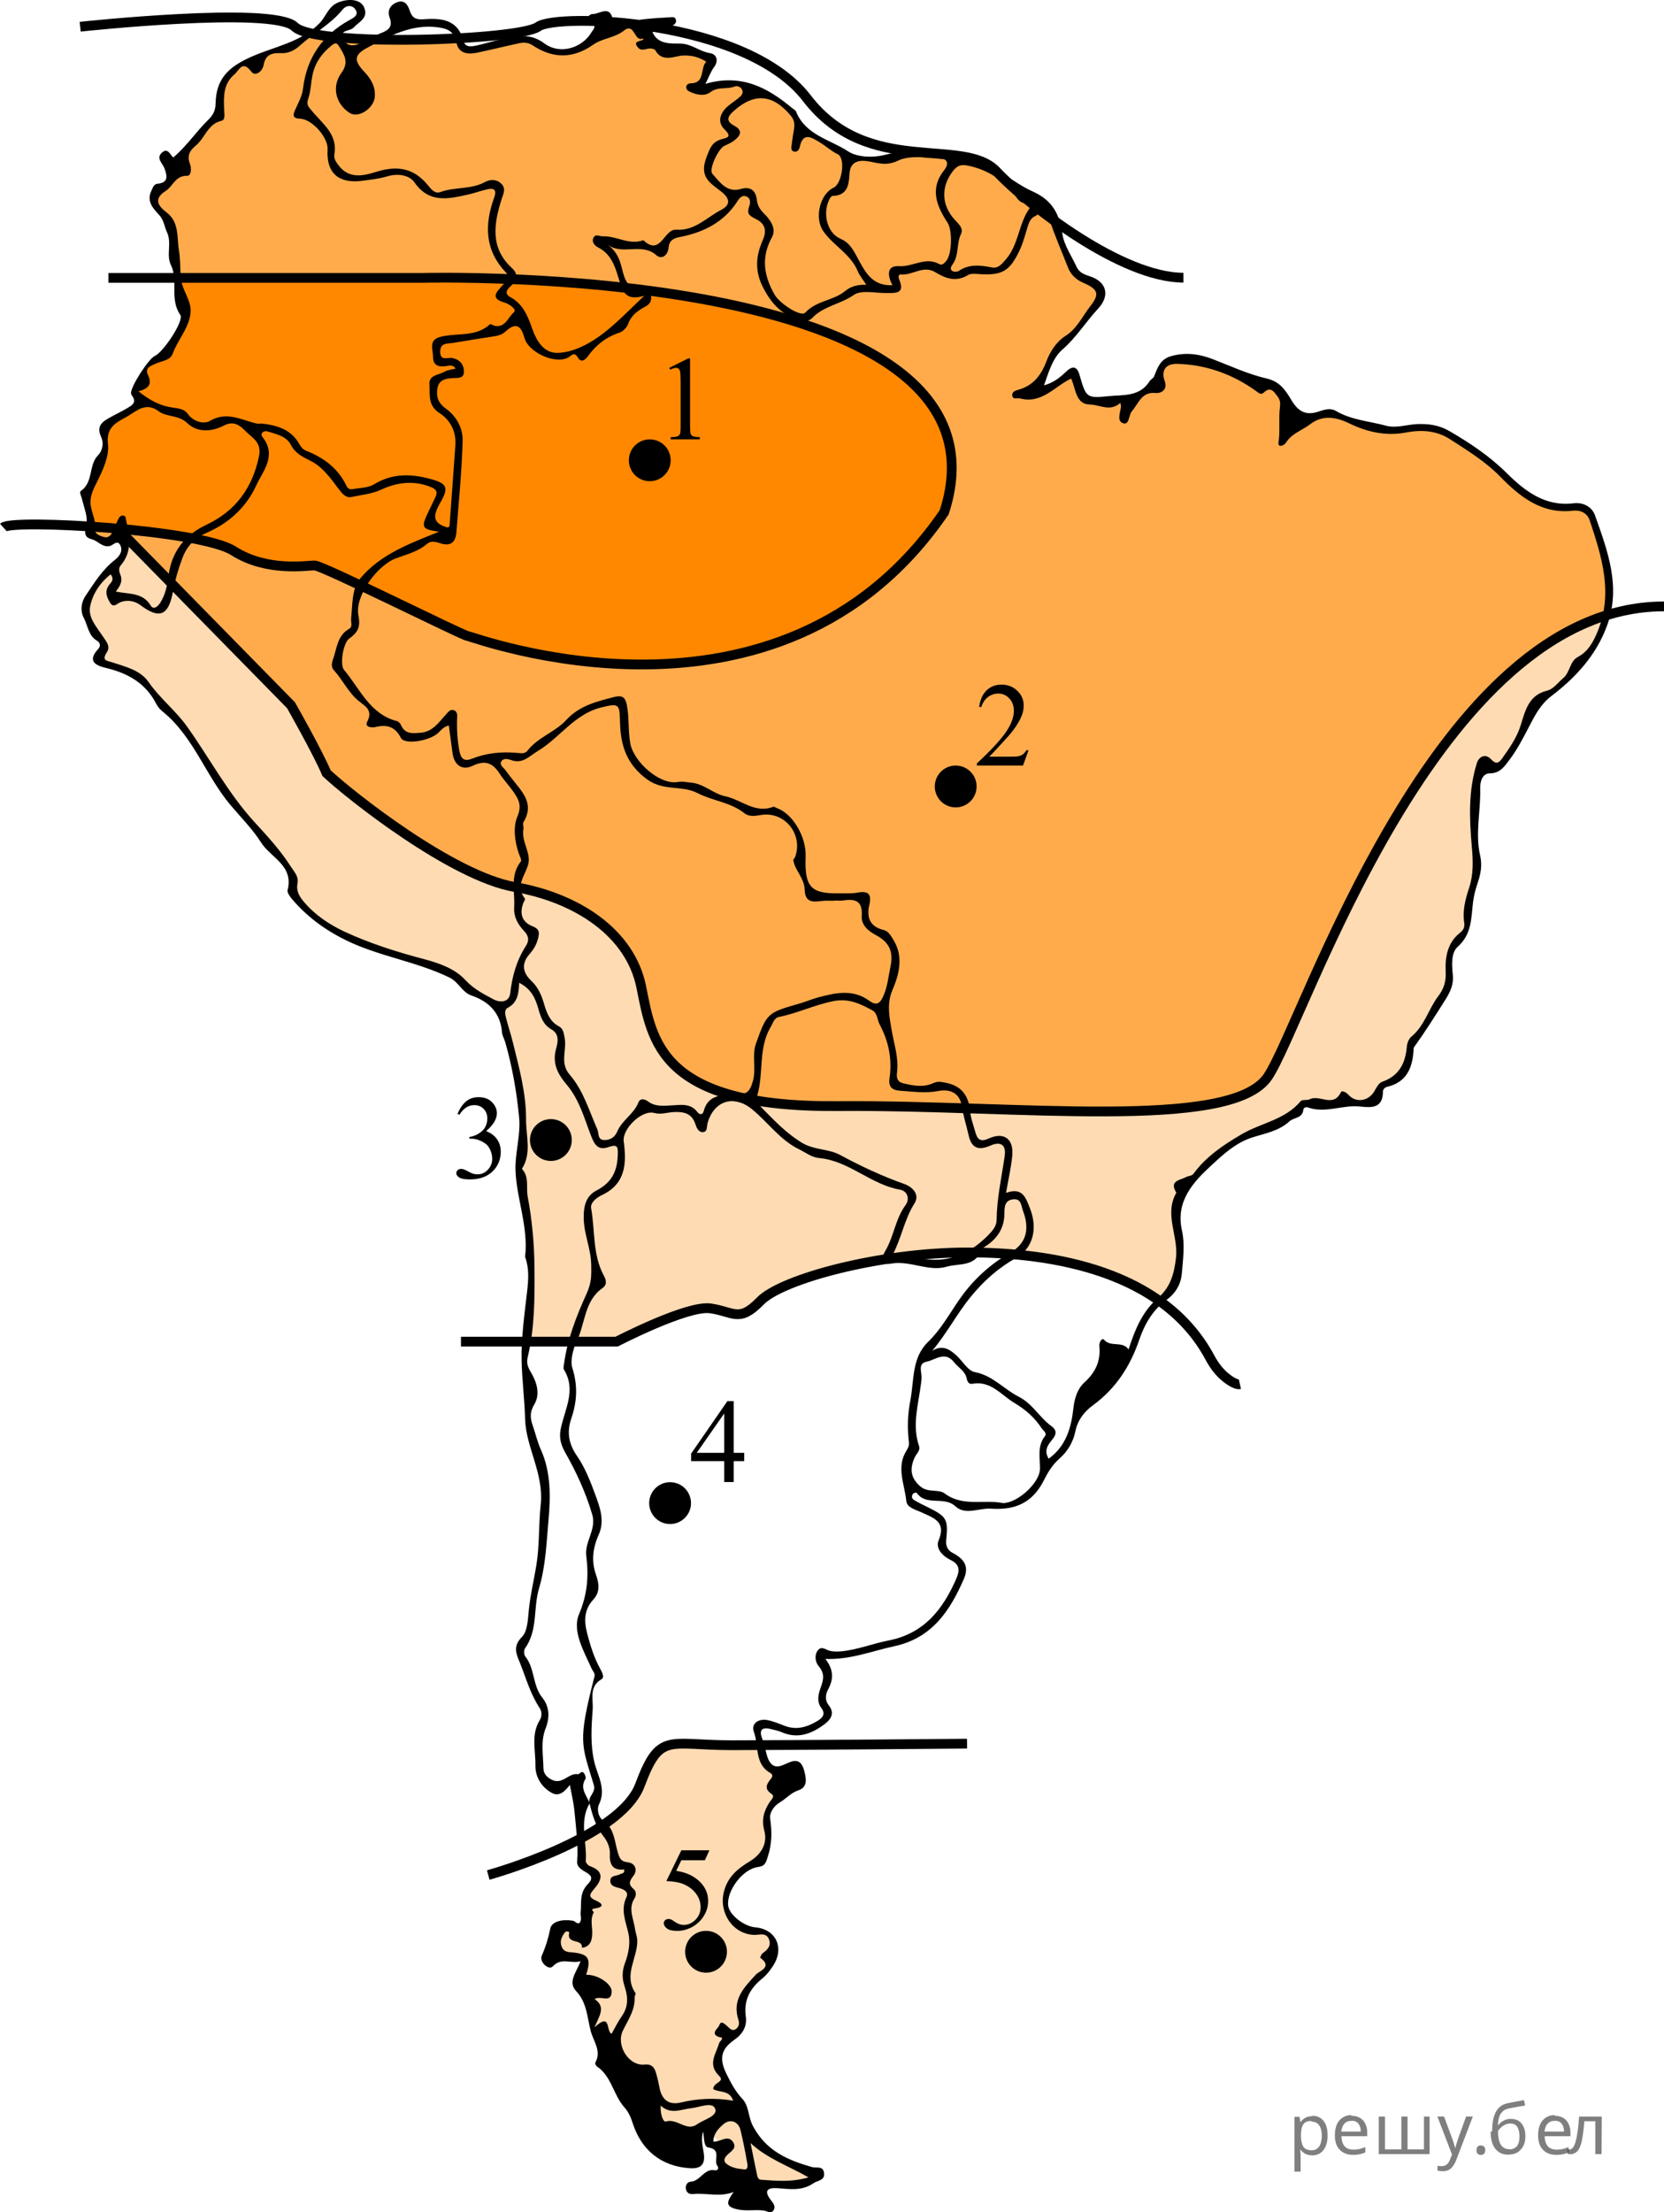
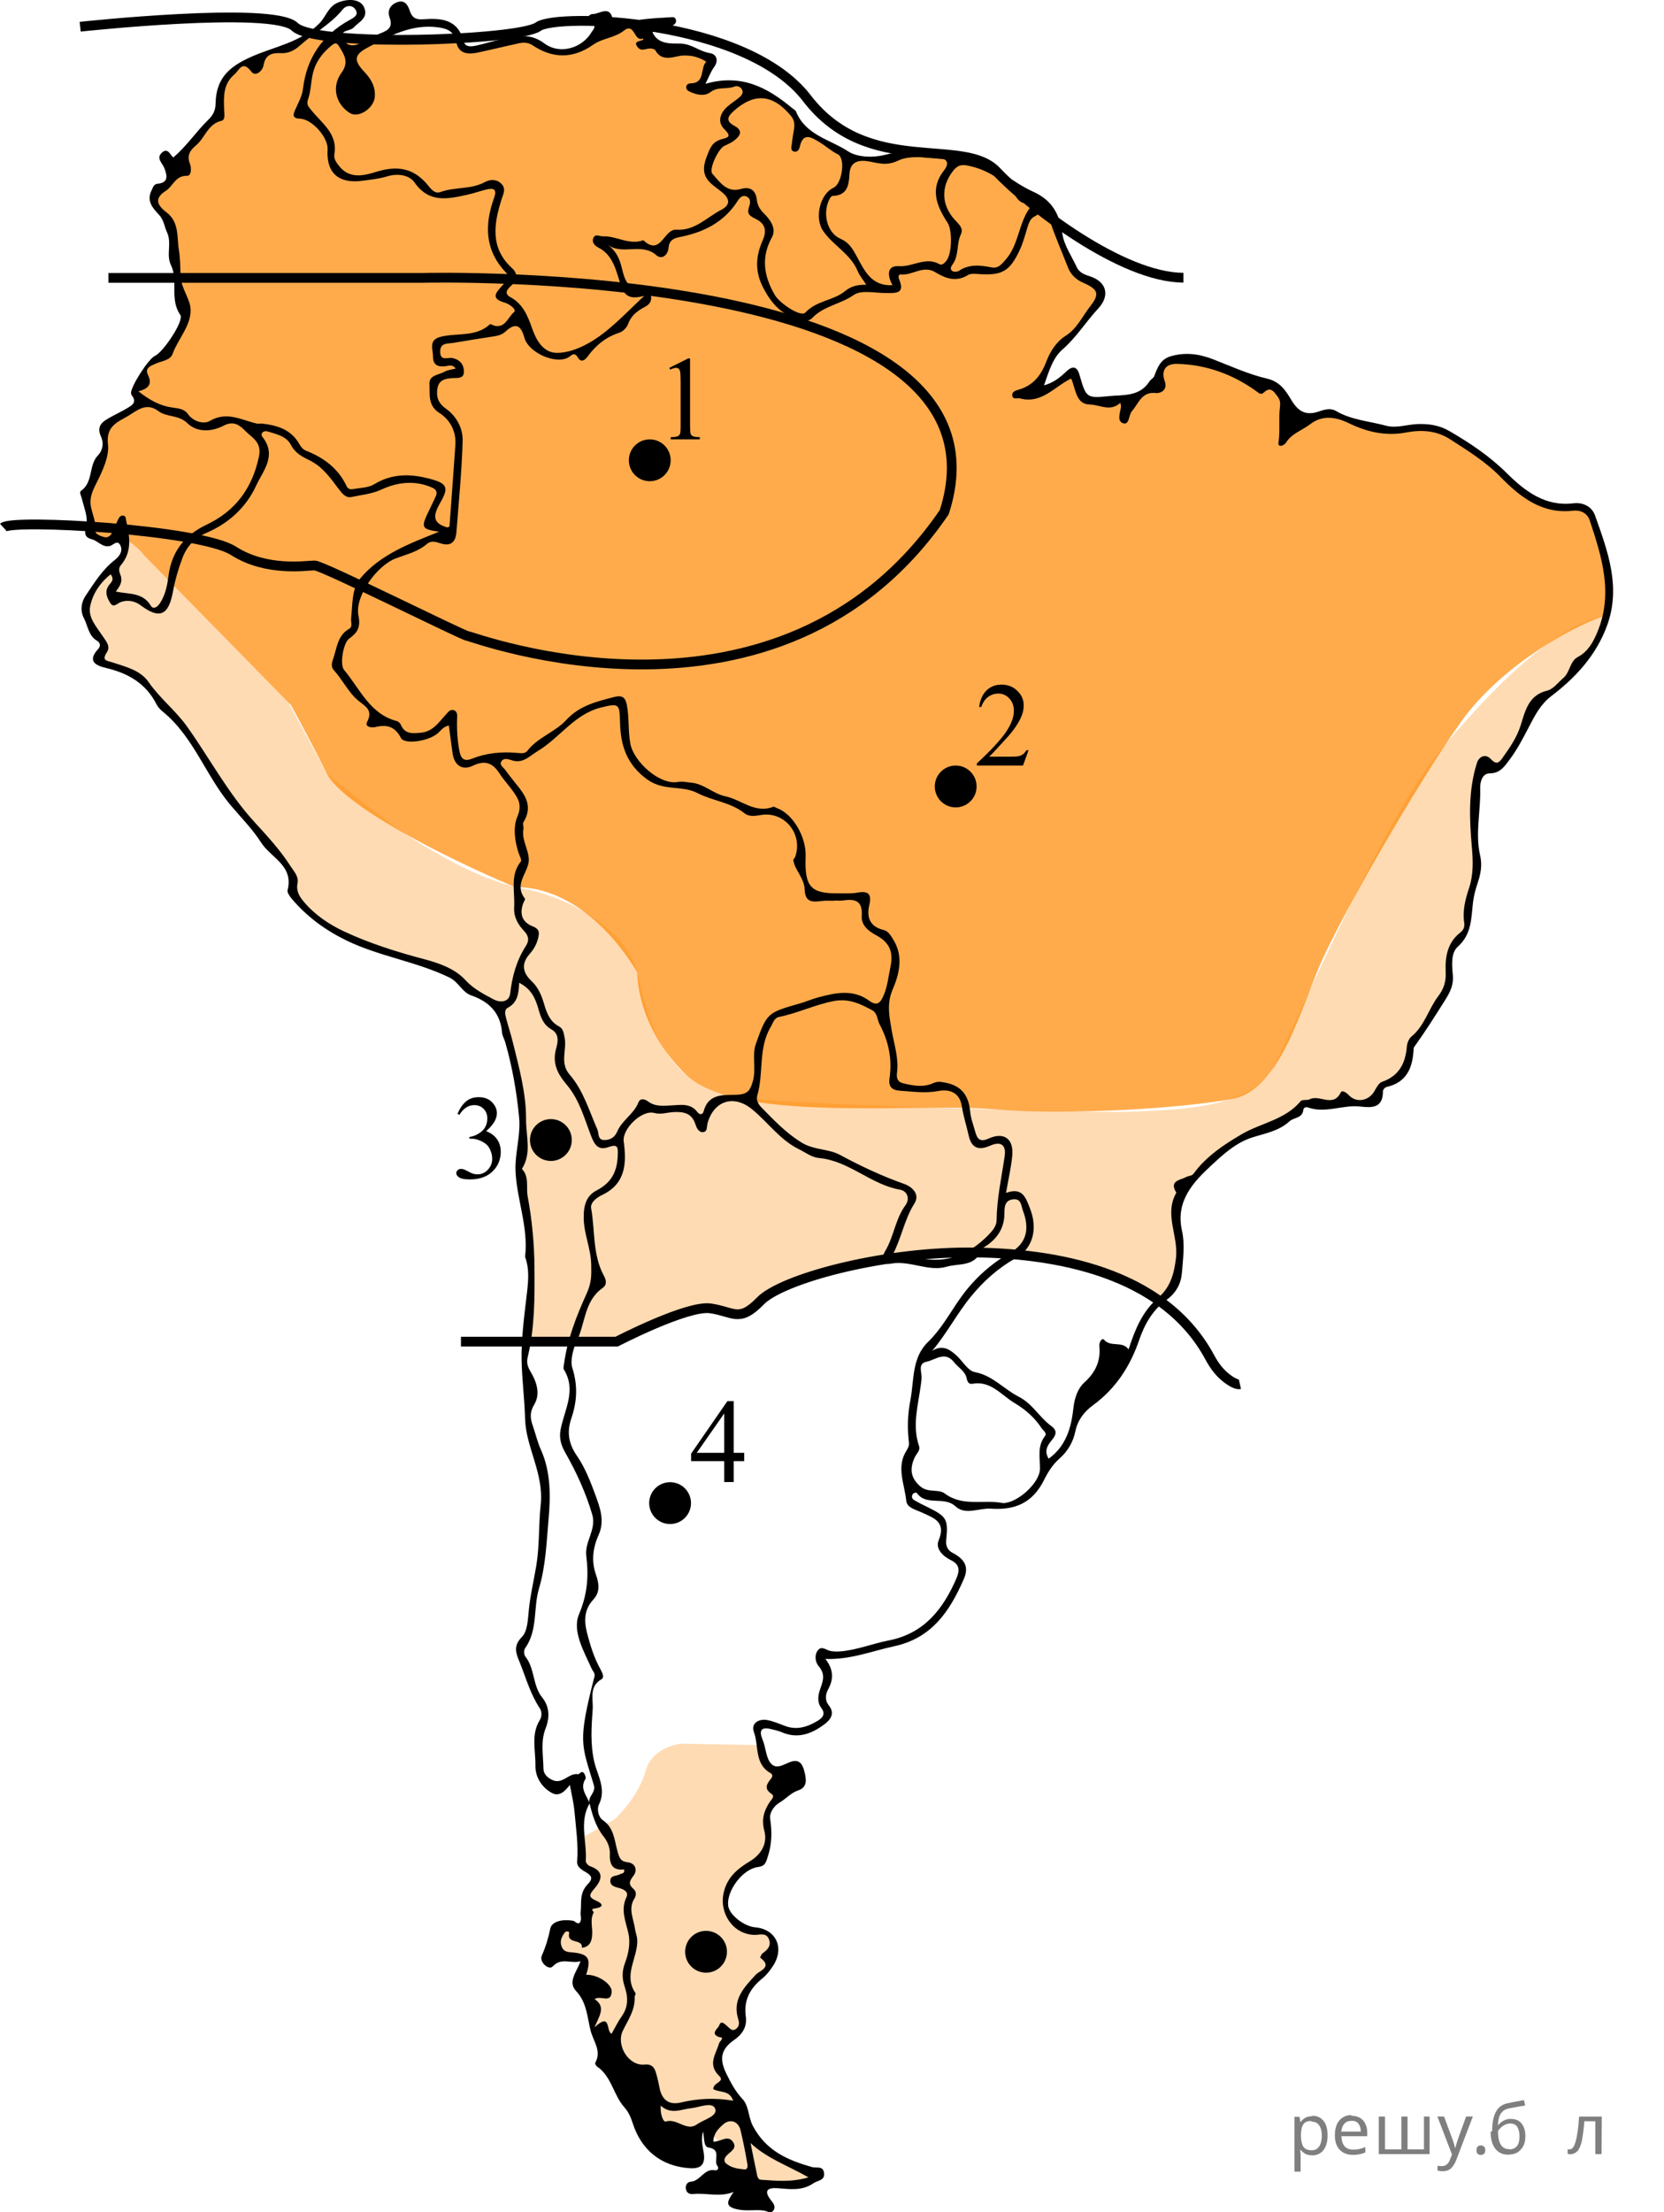
<svg xmlns="http://www.w3.org/2000/svg" xmlns:xlink="http://www.w3.org/1999/xlink" version="1.1" id="Слой_1" x="0px" y="0px" width="212.89px" height="282.83px" viewBox="0 0 212.89 282.83" enable-background="new 0 0 212.89 282.83" xml:space="preserve">
  <path opacity="0.3" fill="#FF8800" enable-background="new    " d="M74.253,235.068c0,0-0.363,2.887,0.148,3.334  c0.511,0.447,2.128,0.298,1.596,1.702c-0.532,1.404-0.702,2.362-0.979,4.723c-0.277,2.362-0.099,2.298-0.89,2.043  c-0.791-0.255-1.067-1.404-1.982-0.723s-1.979,1.532-1.936,2.787c0.043,1.255-1.085,1,0.808,1.128  c1.894,0.128,3.255-0.234,3.425,0.404c0.17,0.638-0.043,0.213,0.128,2.277c0.17,2.064,1.755,7.723,2.138,8.553  c0.383,0.83,5.521,10.723,6.096,11.106c0.575,0.383,5.242,2.024,5.525,1.587c0.283-0.438,2.294-2.799,2.517-1.714  s2.202,2.362,2.202,2.362s-0.734,1.915-0.734,2.106s2.713,3.064,2.808,3.064c0.096,0,4.213-0.447,5.074-0.606  s4.117-0.958,4.117-0.958s-7.468-3.479-7.915-4.691s-1.532-4.235-1.532-4.415c0-0.18-1.947-2.925-1.947-2.925  s-1.787-3.838-0.096-5.585c1.692-1.747,2.042-0.734,2.234-2.745c0.192-2.011,0.128-2.904,2.138-5.234  s1.937-4.723,1.053-5.413s-5.647,0.177-5.426-4.704c0.128-2.808,4.436-4.468,4.436-4.468s1.021-2.17,1.021-3.255  c0-1.085-0.128-3.67,0.702-4.628s0.925-2.745,0.606-3.223c-0.319-0.479-0.894-0.223-1.436-1.308  c-0.542-1.085-0.766-2.53-0.766-2.53l-10.275-0.192c0,0-3.668,0.357-4.516,3.502  c-0.848,3.145-3.752,6.049-4.039,6.209S74.253,235.068,74.253,235.068z" />
  <path opacity="0.3" fill="#FF8800" enable-background="new    " d="M15.796,68.326c0,0,13.87,14.131,14.628,14.902  c0.757,0.771,6.471,6.593,6.471,6.593l4.885,9.027c0,0,7.924,6.578,11.825,8.903  c3.9,2.325,8.576,4.998,13.575,5.915s12.954,4.892,14.35,10.688s3.339,14.989,13.509,16.022  c10.171,1.033,46.362,1.981,50.065,1.742c3.703-0.239,14.232-0.041,17.584-5.251  c3.178-5.942,14.042-31.778,21.405-40.694c7.363-8.916,15.313-16.503,21.628-17.565  c-1.34,3.22-1.51,4.282-1.51,4.282l-7.489,7.065l-4.979,8.085l-2.553,0.128c0,0-0.766,7.702-0.596,8.766  s0.255,5.149,0.255,5.149l-1.064,5.617c0,0-1.447,2.511-1.745,2.979c-0.298,0.468-0.638,2.681-0.723,3.872  c-0.085,1.192-1.872,5.106-3.106,6.766c-1.234,1.66-1.617,2.681-1.915,3.575c-0.298,0.894-2.104,3.858-3.116,4.206  c-1.012,0.347-1.182,1.454-1.182,1.454l-5.83,0.865l-3.362-0.354c0,0-1.149,1.106-1.192,1.277  s-7.106,3.383-7.106,3.383s-5.915,3.66-7.277,6.745c-1.362,3.084-0.17,7.106-0.17,7.106s-0.298,4.604-2.66,6.788  c-1.856-1.204-9.084-4.679-13.466-5.295c-4.382-0.616-16.449-2.447-26.13,0.767  c-9.681,3.214-11.678,3.867-11.964,4.527s-1.597,2.105-5.008,1.095c-3.411-1.01-8.403,1.935-8.403,1.935  l-4.966,2.14H66.781c0,0,1.773-5.143,1.28-6.617c-0.492-1.474-0.704-10.085-1.023-12.064  c-0.319-1.979-0.511-4.66-0.383-5.617c0.128-0.957,0.192-7.064-0.192-8.596c-0.383-1.532-2.596-9.872-2.596-9.872  s-5.787-3.83-6.128-4.213c-0.34-0.383-8.979-3.064-8.979-3.064s-8.275-3.08-9.233-4.83  c-0.958-1.75-2.235-3.064-2.107-3.702s-1.308-3.351-1.947-3.894c-0.638-0.542-6.755-8.213-6.755-8.213  L18.55,87.103c0,0-4.426-2.34-5.83-2.383c0-0.723,0.681-1.957,0.681-1.957l-1.064-1.958  c0,0-2.049-1.904-0.849-4.266s3.402-3.894,3.944-4.819C15.975,70.795,15.796,68.326,15.796,68.326z" />
  <path opacity="0.7" fill="#FF8800" enable-background="new    " d="M22.393,35.527c0,0,0.071-5.402-0.269-6.168  c-0.34-0.766-2.468-3.553-2.298-4.308c0.17-0.755,1.404-2.032,1.83-2.245s1.192-1.617,1.319-1.702  c0.128-0.085,5.021-6.553,5.021-6.553s0.043-3.915,1.362-5.085s5.723-3.043,6.404-3.213s3.255-2.096,4.277-2.096  c1.021,0,6.893,0.869,8.105,0.895c1.212,0.026,7.988,0.504,10.282-0.147c0.443,0.784,0.666,1.837,2.07,1.518  c1.404-0.319,3.511-1.404,5.074-1.404c1.564,0,2.84,0.383,4.245,1.053c1.404,0.67,4.309,1.021,5.649-0.351  c1.34-1.372,3.862-3.383,5.936-2.745c2.075,0.638,2.106,2.649,2.777,2.968s2.521,0.638,3.543,0.766  c1.021,0.128,3.972-0.255,3.311,1.372c-0.662,1.628-1.779,3.287-1.779,3.287s1.291,0.032,1.779-0.096  c0.487-0.128,2.138-1.379,6.136,0.511s4.181,2.777,5.394,4.564c2.011,1.308,5.266,3.989,6.096,3.925  c0.83-0.064,3.989,0.479,5.234,0.096s7.297-0.869,8.34-0.498c1.043,0.37,3.483,0.648,6.536,3.32  c3.053,2.672,5.06,2.678,5.698,3.657c0.638,0.979,0.69,2.812,1.149,3.277s0.894,4.586,2.723,5.378  c1.83,0.792,3.532,1.26,1.106,4.409s-4.468,4.553-4.809,5.617c-0.34,1.064-2.383,4.681-2.383,4.681l3.064-1.255  l1.83-1.298l1.596,2.957c0,0,4.894,1.213,5.83,0.596c0.936-0.617,3.149-1.915,3.149-1.915  s0.447-3.511,3.596-3.383c3.149,0.128,10.383,3.383,10.383,3.383l1.575,0.106l2.511,3.745c0,0,0.681,0.575,1.213,0.468  c0.532-0.106,2.575-0.872,3.17-0.745s4.362,1.511,4.362,1.511s5.128,0.66,6.702,0.447s5.043,0.425,9.234,3.979  c4.191,3.553,5.064,5.553,9.021,6.085c2.277,0,3.468,0.234,3.468,0.234l1.106,2.596c0,0,3.17,7.082,1.659,10.887  c-3.138,0.805-13.251,5.896-18.808,13.695c-5.558,7.799-15.053,24.404-17.771,30.464  c-2.718,6.061-5.288,16.566-11.469,17.726s-20.415,2.148-30.694,1.315s-32.752,1.814-39.196-4.392  c-6.444-6.206-6.252-13.062-6.252-13.062s-5.894-10.953-15.681-10.953c-9.653-4.068-22.094-10.554-24.068-14.553  s-4.549-8.685-4.549-8.685L18.45,71.03c0,0-1.428-1.802-2.986-2.374c-0.865-0.317-1.939,0.5-2.425,0.415  c-1.362-0.24-1.086-1.729-1.086-1.729s-1.19-3.218-1.063-3.686s2.553-5.532,2.553-5.532  s-0.621-3.369-0.043-3.702c0.578-0.333,4.232-1.683,4.605-2.842c0.373-1.158-0.615-1.97-0.615-1.97l0.834-1.719  c0,0,1.25-1.936,2.362-2.512c1.111-0.575,3.026-2.49,3.154-4.703C23.869,38.465,22.393,35.527,22.393,35.527z" />
-   <path fill="#FF8800" d="M23.1,35.277c0,0,38.489-0.271,49.107,0.797c10.618,1.068,43.77,4.375,48.919,19.577  c5.594,16.515-24.515,27.396-24.515,27.396s-16.103,6.098-40.745-3.537c-11.302-4.419-15.613-7.215-15.613-7.215  s-6.421,0.254-9.924-1.597S14.405,67.286,12.422,67.428c-1.983,0.142-0.874-5.006-0.841-5.091l1.373-4.234  c0,0,0.277-2.064,0.425-2.851c0.149-0.787,0.787-1.575,1.808-2.021s2.681-0.894,2.894-0.936  s-0.123-0.936-0.37-1.34s-0.63-1.106-0.098-1.787c0.532-0.681,0.681-1.957,1.362-2.575  c0.681-0.617,2.723-1.808,3-2.66c0.277-0.851,1.511-2.979,1.532-3.043c0.021-0.064,0.149-0.787-0.362-2.255  C22.635,37.167,23.1,35.277,23.1,35.277z" />
  <path display="none" fill="#FFFFFF" d="M32.443,7.699c0.199-0.036,4.512-1.851,5.745-2.298  c1.233-0.447,4.84-3.766,4.787-4.34c-0.052-0.575,2.17-0.766,2.617-0.287s0.925,1.085-0.447,2.106  s-2.457,2.266-1.5,2.872s2.234,0.798,3.032,0.192c0.798-0.606,3.862-2.28,5.043-2.528  c1.181-0.248,3.702-0.695,4.883-0.344s2.043,1.468,2.33,2.17s-0.032,1.564,2.457,0.989s5.777-1.596,7.755-0.606  s4.819,1.245,7.309-0.925c2.489-2.17,5.936-1.787,6.255-0.925c0.319,0.862,2.138,3.383,6.734,3.064  c1.628,0.543,1.628,0.543,1.628,0.543l-1.883,3.989c0,0,4.494-1.046,7.404,0c2.91,1.046,4.775,3.675,6.702,5.362  c1.927,1.687,6.383,3.702,8.553,3.702s5.778-1.754,11.106,0c5.328,1.754,11.425,6.032,11.617,6.511  c0.192,0.479,1.849,7.52,4.309,8.777c2.459,1.256,2.075,2.202,0.223,4.66c-1.851,2.457-4.309,4.787-5.106,6.702  c-0.798,1.915-2.968,3.511-2.968,3.511s3.894-1.34,4.628-1.723s1.628-1.117,1.628-1.117s1.372,3.511,2.17,3.543  c0.798,0.032,5.84-0.447,5.84-0.447s2.681-1.372,2.745-1.468c0.064-0.096,0.096-3.032,2.138-3.287  c2.043-0.255,12.223,2.649,12.766,3.128c0.543,0.479,2.202,5.234,2.202,5.234s3.393-1.688,4.979-1.596  c1.586,0.093,4.915,1.979,5.745,1.979c0.83,0,6.319-0.351,7.34-0.16c1.021,0.192,6.989,3.638,8.553,5.457  c1.564,1.819,5.556,5.173,9.734,4.755c3.511-0.351,4.309,9.638,4.309,9.638s0.16,6.032-3.223,9.702  c-3.383,3.67-6.383,6.319-7.149,8.138c-0.766,1.819-4.085,6.67-4.979,5.84s-1.692,1.34-1.692,1.883  c0,0.542,0.064,8.936,0.064,8.936s-0.543,6.16-0.894,6.862c-0.351,0.702,0.064,3.383-2.043,5.266  c-0.543,1.915-0.702,4.915-0.702,4.915l-4.596,7.309c0,0-0.385,4.185-3.862,5.649  c-1.053,2.011-1.053,2.011-1.053,2.011s-8.872-0.128-8.968,0c-0.096,0.128-1.5,1.564-2.489,2.202  c-0.989,0.638-8.713,2.872-12.83,8.425c-0.957,2.681-0.543,7.245-0.543,7.245s0.16,5.074-1.851,6.957  s-3.255,3.543-4.851,8.298c-5.362,4.947-6.447,7.085-6.702,7.915c-0.255,0.83-1.149,2.904-1.149,2.904  l-2.649,2.777c0,0-0.511,3.168-4.277,4.409c-2.521,0.506-7.521,0.123-9.287-0.728  c-1.766-0.851-4.021-1.511-3.83-1.021s-0.17,1.723,0.787,2.17c0.958,0.447,3.617,1.128,3.638,2.66  c0.021,1.532-0.064,3.17,1.192,3.915c1.255,0.745,1.362,2.511,0.489,3.851c-0.872,1.34-2.402,5.298-7.298,6.915  c-4.896,1.617-10,1.702-10,1.702s0.766,2.085,0.681,2.638c-0.085,0.553-0.468,3.042-0.468,3.042l0.553,1.702  c0,0-1.489,2.575-3.468,2.383c-1.979-0.192-5.894-2.214-5.617,0.01c0.489,2.245,1.319,5.075,2.787,5.522  s-1.064,4.277-1.064,4.277s-0.532,1.894-0.383,3.064c0.149,1.17-0.489,3.617-0.489,3.617s-5.298,1.404-4.723,5.83  c0.596,4.319,4.277,3.149,4.277,3.149s2.447,0.872,1.915,2.383s-1,2.66-1,2.66s-2.872,3.064-3.128,3.787  c-0.255,0.723,0.425,3.745-0.66,4.468c-1.085,0.723-3.575,2.532-2.106,4.915s3.47,6.362,3.47,6.362  s2.572,4.255,5.487,5.383s3.234,1.234,3.234,1.234s-1.681,1.106-3.043,1.255s-6.787-0.213-6.787-0.213  s-2.5-2.904-2.532-3.16c-0.032-0.255,0.479-1.308,0.479-1.308s-2.33-0.617-2.138-1.042  c0.192-0.425,0.277-1.703,0.277-1.703l-3.085,0.724c0,0-4.979-2.17-4.915-2.213s-5.468-8.957-5.681-9.213  c-0.213-0.255-1.192-1.702-1.192-2.511c0-0.808-1.617-5.319-1.468-6.404c0.149-1.085,0.319-1.808,0.319-1.808  l-3.66-0.192l0.702-3.936l2.042-0.021l0.553,1.511l0.936-1.383c0,0-0.319-4-0.277-4.128  c0.043-0.128,1.468-2.277,1.234-2.723c-0.234-0.447-1.851-0.872-1.872-1.425s-0.511-10.723-0.511-10.723  l-2.213,0.808c0,0-2,0-2.298-1.234s-0.34-5.574,0-6.426c0.34-0.851,0.447-2.128-0.511-3.872  c-0.958-1.745-2.011-4.894-2.011-4.979c0-0.085-0.192-1.085,0.766-2.394c0.308-1.213,1.878-10.798,1.878-10.798  s0.686-9.495-0.223-11.314c-0.91-1.819-1.851-6.894-1.66-7.931s-0.814-6.223-0.335-8.553  c0.479-2.33,1.021-9.096,0.83-10.66c-0.192-1.564-1.628-10.5-1.628-10.5s0.479-3.597,0.575-3.841  c0.096-0.244-1.422-14.35-2.849-16.691c-1.597-1.234-7.342-5.404-8.491-5.574s-13.331-3.479-16.042-6.638  c-2.711-3.159-2.256-4.596-2.256-4.723c0-0.128-0.808-2.043-1.319-2.425c-0.511-0.383-8.298-10.149-8.298-10.149  l-4.894-7.766c0,0-5.766-5.957-6.404-6.191c-0.638-0.234-3.702-1.255-3.702-1.255l0.66-1.66l-2.415-3.777  c0,0,0.766-3.958,1.692-4.723c0.925-0.766,2.553-2.521,2.553-2.521s0.925-2.745,0.67-3.606  s-1.564,0.989-1.564,0.989s-1.181,0.192-1.883-0.383s-0.788-1.228-0.788-1.228l-0.489-4.421l2.298-5.394l0.319-3.575  l4.149-2.457l-0.415-1.628c0,0,0.905-3.074,2.968-4.34c2.063-1.266,3.798-5.362,3.415-6.191  s-1.883-6.734-1.787-7.883c0.096-1.149-0.192-3.575-0.925-4.149c-0.734-0.575-1.979-1.819-1.213-2.808  c0.766-0.989,2.457-2.681,2.457-2.681s3.021-4.926,3.436-5.181c0.415-0.255,2.096-2.17,2.096-2.17l0.468-1.638  C28.358,12.912,28.401,8.423,32.443,7.699z" />
  <g>
    <path d="M105.595,212.092c1.018,1.295,1.104,2.52,0.362,3.881c-0.32,0.587-0.475,1.36,0.066,2.038   c0.819,1.027,0.277,1.822-0.548,2.438c-1.646,1.231-3.42,1.904-5.471,1.01c-0.432-0.188-0.906-0.279-1.366-0.395   c-1.235-0.31-1.559,0.168-1.09,1.317c0.045,0.111,0.09,0.223,0.128,0.337c0.315,0.952,0.38,2.151,1.003,2.794   c0.812,0.84,1.856-0.176,2.811-0.351c0.902-0.165,1.238,0.582,1.419,1.299c0.241,0.952,0.442,2.03-0.769,2.433   c-0.953,0.317-1.562,1.066-2.373,1.546c-0.765,0.454-1.343,1.323-1.235,2.073c0.24,1.668,0.244,3.164-0.293,4.837   c-0.296,0.92-0.394,1.234-1.3,1.356c-1.955,0.262-4.051,3.116-3.766,4.992c0.172,1.136,2.023,2.591,3.45,2.713   c2.649,0.227,3.779,2.616,2.291,4.906c-0.388,0.596-0.84,1.192-1.385,1.631   c-1.558,1.254-2.396,2.764-2.114,4.841c0.179,1.323-0.396,2.261-1.495,3.025c-1.698,1.18-1.924,2.426-0.971,4.346   c0.559,1.127,1.132,2.232,2.014,3.165c0.883,0.934,0.743,2.313,1.36,3.478c1.698,3.2,4.463,4.372,7.548,5.253   c0.583,0.167,1.433-0.202,1.555,0.754c0.127,0.99-0.802,0.936-1.359,1.32   c-1.466,1.01-3.005,0.749-4.582,0.633c-1.118-0.083-1.877,0.192-0.892,1.48   c0.292,0.382,0.674,0.8,0.405,1.288c-0.321,0.58-0.859,0.146-1.284,0.088c-1.104-0.15-2.189,0.101-3.337-0.144   c-1.768-0.377-1.296-1.086-0.523-2.23c-1.786,0.697-3.477,0.092-5.157,0.262   c-0.456,0.046-0.83-0.113-0.942-0.617c-0.113-0.51,0.206-0.938,0.595-0.957c1.249-0.059,1.717-1.713,3.089-1.465   c0.408,0.074,0.56-0.276,0.341-0.557c-0.536-0.69,0.586-2.11-1.14-2.352   c-0.654-0.092-0.506-1.226-0.698-2.047c-0.269,0.98-0.076,1.781,0.072,2.604   c0.282,1.564-0.28,2.189-1.774,2.09c-3.599-0.237-6.178-2.27-7.299-5.773c-0.238-0.745-0.528-1.417-1.072-2.027   c-1.399-1.568-1.626-3.963-3.508-5.219c-0.121-0.081-0.252-0.37-0.201-0.463c0.834-1.528-0.242-2.728-0.59-4.076   c-0.457-1.769-0.466-3.607-1.871-5.1c-1.092-1.16,0.068-2.428,0.582-3.805c-1.26,0.358-2.452-0.527-3.555,0.657   c-0.518,0.556-1.772-0.561-1.408-1.378c0.504-1.133,0.834-2.234,1.088-3.459c0.205-0.988,1.743-1.215,2.923-0.989   c0.272,0.052,0.441,0.425,0.802,0.29c0.364-0.414,0.104-0.91,0.155-1.368c0.138-1.249-0.206-2.455,0.944-3.639   c1.466-1.51-1.507-1.379-1.389-2.857c0.168-2.11-0.15-4.267-0.343-6.396c-0.1-1.111-0.376-2.207-0.589-3.403   c-0.587,0.759-1.317,1.542-2.256,1.051c-1.335-0.698-2.18-2.073-2.151-3.506c0.039-1.929-0.593-3.969,0.55-5.817   c0.293-0.474,0.297-1.099-0.012-1.562c-1.165-1.751-1.726-3.769-2.488-5.692c-0.434-1.097-1.038-2.127,0.225-3.392   c0.735-0.737,0.764-2.313,0.89-3.534c0.196-1.901,0.646-3.748,0.952-5.609c0.415-2.53,0.285-5.206,0.558-7.753   c0.427-3.996-1.889-7.316-1.995-10.971c-0.073-2.532-0.394-5.026-0.449-7.458   c-0.064-2.845,0.368-5.899,0.707-8.848c0.164-1.426,0.273-2.881-0.214-4.288   c-0.02-0.057-0.051-0.118-0.044-0.174c0.44-3.803-1.108-7.389-1.23-11.059c-0.071-2.14,0.677-4.461,0.465-6.706   c-0.307-3.264-0.876-6.503-1.786-9.664c-0.116-0.403-0.366-0.786-0.398-1.19   c-0.197-2.544-1.692-3.984-3.924-4.757c-1.218-0.422-1.601-1.71-2.821-2.301   c-4.242-2.055-8.953-2.684-13.167-4.732c-2.673-1.299-5.057-3.031-6.995-5.334   c-0.26-0.309-0.609-0.799-0.532-1.103c0.803-3.153-2.142-4.129-3.382-6.075   c-1.116-1.751-2.601-3.229-3.928-4.806c-3.186-3.786-4.735-8.778-8.694-11.966   c-0.318-0.256-0.61-0.598-0.796-0.962c-1.367-2.674-3.674-3.942-6.447-4.596c-1.333-0.314-2.397-0.875-0.995-2.41   c0.386-0.422,0.238-0.843-0.144-1.067c-1.104-0.648-1.162-1.919-1.675-2.891c-0.464-0.878-0.398-1.95,0.247-2.905   c1.106-1.637,2.137-3.319,3.73-4.549c0.594-0.459,1.05-1.155,0.673-1.879c-0.383-0.735-0.9,0.028-1.364,0.123   c-0.924,0.189-1.478-0.661-2.271-0.872c-1.137-0.304-0.852-0.953-0.685-1.914c0.177-1.025-0.328-2.182-0.585-3.269   c-0.083-0.349-0.374-0.832-0.113-1.012c1.599-1.099,0.944-3.267,2.171-4.536c0.638-0.66,0.745-1.616,0.395-2.373   c-0.614-1.327,0.105-1.886,1.043-2.414c0.776-0.436,1.586-0.812,2.348-1.27c0.558-0.336,1.203-0.706,0.592-1.539   c-0.069-0.094-0.138-0.209-0.15-0.321c-0.084-0.828,2.24-4.45,3.075-4.811c1.032-0.446,3.744-4.486,3.232-5.218   c-1.405-2.01-0.232-4.4-1.197-6.372c-0.663-1.357,0.164-2.794-0.531-4.254   c-0.301-0.631-0.363-1.486-0.966-2.142c-0.796-0.866-1.682-1.77-0.982-3.167   c0.19-0.38,0.26-0.795,0.785-0.844c1.412-0.132,1.2-1.05,0.865-1.957c-0.25-0.678-1.155-1.307-0.29-2.054   c0.82-0.708,1.119,0.632,1.456,0.628c1.764-1.541,2.931-3.325,4.415-4.768c0.698-0.678,0.941-1.283,0.955-2.09   c0.057-3.235,1.723-4.723,4.578-5.992c2.952-1.313,6.366-1.835,8.748-4.316c0.821-0.856,1.096-2.147,2.418-2.651   c1.335-0.509,2.822-0.39,3.265,0.667c0.577,1.376-0.692,1.842-1.369,2.584c-0.448,0.491-1.889,0.253-1.325,1.427   c0.56,1.166,1.623,0.92,2.611,0.359c0.721-0.41,1.464-0.8,2.236-1.094c0.957-0.365,1.54-0.794,1.105-1.99   c-0.344-0.945,0.128-1.682,1.035-1.98c0.891-0.292,1.292,0.366,1.535,1.097c0.283,0.85,0.71,1.175,1.704,1.105   c2.242-0.159,4.452-0.071,5.196,2.817c0.21,0.818,1.044,0.672,1.681,0.532c1.1-0.241,2.175-0.604,3.28-0.815   c1.815-0.345,3.484-0.85,5.35,0.541c2.031,1.515,4.876,0.583,6.053-1.423c0.25-0.426,0.753-0.769-0.142-1.231   c-0.701-0.361-0.258-1.093,0.334-1.095c0.881-0.003,2.251-1.264,2.551,0.895   c0.1,0.714,1.033,0.333,1.558,0.202c1.853-0.464,3.74-0.567,5.63-0.668c0.347-0.018,0.773-0.151,0.869,0.341   c0.082,0.424-0.267,0.646-0.609,0.766c-0.779,0.275-1.57,0.516-2.395,0.784c0.692,1.619,2.413,1.439,3.549,1.46   c1.482,0.027,2.468,1.019,3.803,1.222c0.816,0.124,1.18,0.914,0.51,1.816   c-0.38,0.511-0.6,1.145-1.089,2.113c4.563-1.337,7.937,0.462,11.062,3.072c0.183,0.153,0.453,0.271,0.532,0.468   c1.216,3.022,4.352,3.569,6.662,5.088c1.175,0.773,3.186,0.833,4.635,0.466c3.753-0.951,7.271-0.555,10.977,0.385   c3.131,0.794,5.287,3.061,8.047,4.3c2.404,1.08,3.386,2.812,3.748,5.366c0.21,1.483,1.183,2.859,1.836,4.272   c0.33,0.713,0.98,0.959,1.688,1.186c2.144,0.688,2.61,2.462,1.065,4.122c-1.576,1.694-2.79,3.688-4.568,5.233   c-1.252,1.088-1.738,2.802-2.365,4.588c1.218-0.334,2.059-1.016,2.858-1.779c0.765-0.731,1.356-0.69,1.677,0.415   c0.847,2.915,0.857,3.037,3.733,2.745c1.844-0.187,3.967,0.102,5.227-1.894c0.156-0.247,0.5-0.395,0.6-0.652   c0.437-1.121,0.786-2.187,2.185-2.576c1.869-0.519,3.594-0.274,5.347,0.405c2.27,0.879,4.515,1.918,6.866,2.461   c1.671,0.386,2.399,1.49,3.125,2.706c0.946,1.583,1.915,2.083,3.651,1.476c0.715-0.25,1.448-0.408,2.066-0.043   c1.988,1.174,4.256,1.306,6.398,1.889c1.339,0.365,2.697-0.153,4.051-0.202c1.46-0.053,2.791,0.142,4.089,0.897   c2.625,1.526,5.106,3.175,7.305,5.351c2.32,2.294,4.903,4.325,8.565,3.88c1.12-0.136,2.321,0.328,2.764,1.577   c1.621,4.569,3.349,9.136,1.512,14.103c-1.399,3.784-4.006,6.603-7.099,8.954c-1.422,1.081-2.147,2.542-2.908,4.008   c-0.748,1.441-1.498,2.875-2.471,4.165c-0.628,0.832-1.185,1.713-2.518,1.721   c-0.962,0.006-1.243,1.102-1.219,1.91c0.086,2.87-0.665,5.741-0.005,8.602   c0.283,1.226,0.07,2.365-0.326,3.524c-0.27,0.791-0.488,1.619-0.587,2.448c-0.242,2.038-0.146,4.071-1.952,5.679   c-0.88,0.784-0.754,2.35-0.631,3.629c0.12,1.25-0.337,2.173-1.029,3.265c-1.268,2.003-2.53,4.006-3.917,5.929   c-0.034,0.047-0.062,0.11-0.065,0.167c-0.102,2.423-0.844,4.368-3.496,4.949c-0.181,0.04-0.437,0.349-0.435,0.531   c0.022,2.2-1.444,2.128-2.918,1.962c-2.236-0.251-4.444,0.923-6.69,0.112c-0.23-0.083-0.543,0.028-0.571,0.293   c-0.117,1.127-1.216,0.971-1.77,1.479c-1.377,1.265-3.13,1.545-4.763,2.066   c-2.124,0.678-3.748,2.194-5.244,3.576c-2.286,2.112-4.605,4.566-3.757,8.329   c0.4,1.777,0.133,3.602-0.004,5.387c-0.107,1.385-0.724,2.574-1.962,3.469c-1.732,1.252-2.808,3.087-3.498,5.112   c-1.155,3.389-3.003,6.232-5.906,8.358c-1.112,0.815-1.967,1.878-2.267,3.338   c-0.284,1.385-0.985,2.568-2.054,3.508c-0.863,0.759-1.445,1.703-1.965,2.74   c-1.432,2.858-3.632,3.866-6.785,3.645c-1.52-0.107-3.251,0.893-4.541-0.3   c-1.471-1.361-3.721,0.036-4.956-1.724c-0.037-0.053-0.359,0.003-0.449,0.101   c-0.238,0.262-0.189,0.628,0.071,0.79c0.599,0.374,1.244,0.673,1.877,0.987c2.352,1.165,2.55,1.522,2.273,4.181   c-0.077,0.741,0.195,1.295,0.849,1.634c1.579,0.818,2.063,1.823,1.416,3.311   c-1.787,4.106-4.091,7.575-8.904,8.607C111.542,211.087,108.775,212.22,105.595,212.092z M75.437,230.557   c-1.388,2.369-0.312,4.918-0.495,7.375c-0.015,0.208,0.292,0.569,0.52,0.647c1.998,0.69,1.478,1.883,0.503,2.979   c-0.648,0.728-0.595,1.046,0.242,1.41c1.016,0.442,1.055,0.866-0.115,1.028c-0.692,0.096-0.066,0.391-0.14,0.528   c-0.447,0.827-0.185,1.663-0.183,2.518c0.002,0.798-0.115,1.853-1.318,1.982c0.128-1.212-1.959-0.41-1.637-1.863   c0.065-0.291-0.413-0.274-0.532-0.117c-0.358,0.475-0.663,1.008-0.48,1.65c0.16,0.562,0.449,0.848,1.127,0.895   c2.377,0.166,2.755,0.749,2.062,2.89c1.429-0.072,3.307,1.149,3.263,2.155c-0.069,1.577-1.393,0.421-2.18,0.949   c1.484,1.005,0.609,2.117-0.015,3.615c2.166-1.999,1.434,0.505,2.184,0.818c0.449-0.779,0.838-1.585,1.345-2.305   c0.825-1.17,0.752-2.478,0.35-3.658c-0.378-1.111-0.365-2.061,0.034-3.113c0.462-1.221,0.698-2.596,0.421-3.796   c-0.357-1.548-1.01-2.966-0.251-4.576c0.302-0.64-0.223-0.959-0.786-1.143c-0.544-0.178-1.304-0.225-1.271-1.004   c0.03-0.694,0.818-0.544,1.249-0.805c0.212-0.129,0.623-0.058,0.511-0.608c-1.376,0.151-1.882-0.538-1.816-1.912   c0.04-0.832-0.281-1.643-0.815-2.312c-0.987-1.239-1.42-2.713-1.788-4.219   c-0.274-0.881,0.848-1.354,0.551-2.34c-1.578-5.237-2.099-5.439,0.081-13.891   c0.107-0.415-0.213-0.66-0.354-0.977c-1.004-2.248-2.532-4.82-1.621-6.986c1.079-2.563,1.25-4.871,0.922-7.464   c-0.226-1.787,1.322-3.367,0.771-5.25c-0.82-2.806-2.036-5.438-3.469-7.963   c-0.529-0.932-0.788-1.835-0.588-2.905c0.476-2.537,2.073-5.015,0.429-7.685   c-0.103-0.168-0.024-0.469,0.007-0.703c0.424-3.164,1.595-6.147,2.878-8.972c0.649-1.43,0.642-2.325,0.605-3.794   c-0.052-2.044-0.929-3.849-0.959-5.893c-0.026-1.767,0.406-2.899,1.64-3.54   c1.889-0.981,2.627-2.367,2.713-4.43c0.043-1.035,0.066-1.551-1.126-1.133c-1.316,0.462-1.793-0.147-2.284-1.413   c-0.869-2.239-1.475-4.597-3.116-6.546c-0.891-1.058-1.813-2.379-1.452-4.214   c0.147-0.75,0.777-2.142-0.515-2.862c-1.03-0.575-1.371-1.585-1.668-2.647   c-0.374-1.337-0.938-2.552-2.454-3.308c-0.045,1.364-0.202,2.53-1.427,3.181c-0.511,0.271-0.365,0.854-0.248,1.313   c0.267,1.044,0.613,2.068,0.871,3.115c0.799,3.249,1.712,6.507,1.688,9.869c-0.015,2.097,0.746,4.314-0.528,6.317   c0.971,1.021,0.516,2.338,0.736,3.518c0.565,3.023,0.848,6.075,0.871,9.136c0.029,3.816,0.034,7.649-0.862,11.396   c-0.171,0.716-0.022,1.232,0.344,1.843c0.791,1.321,1.315,2.86,0.482,4.244c-0.597,0.992-0.51,1.755-0.185,2.683   c0.356,1.018,0.593,2.087,1.034,3.064c1.298,2.878,1.249,6.013,0.987,8.944c-0.261,2.919-0.357,5.918-1.223,8.817   c-0.744,2.492-0.126,5.334-1.785,7.65c-0.164,0.229-0.15,0.815,0.025,1.031   c1.249,1.54,0.929,3.725,2.173,5.261c0.967,1.193,0.963,2.599,0.438,3.93c-0.674,1.712-0.303,3.439-0.28,5.156   c0.008,0.623,0.422,1.125,1.13,1.453c1.341,0.621,2.109-0.957,3.317-0.732c0.105,0.02,0.415-0.473,0.687-0.196   c0.177,0.181,0.339,0.638,0.239,0.797C74.126,228.67,75.083,229.554,75.437,230.557z M77.772,31.309   c1.103,0.826,1.499,1.781,1.808,3.049c0.301,1.238,0.753,2.893,2.731,2.686c0.506-0.053,0.903,0.29,0.987,0.849   c0.094,0.622-0.224,1.037-0.737,1.31c-0.958,0.509-1.793,1.089-2.199,2.215c-0.164,0.455-0.651,0.964-1.097,1.108   c-1.712,0.551-3.016,1.591-4.064,3.03c-0.347,0.477-0.843,0.869-1.261,0.162   c-0.499-0.843-0.854-0.21-1.27,0.004c-1.698,0.875-5.072-0.669-5.584-2.557c-0.45-1.659-1.183-1.912-2.387-0.799   c-0.419,0.387-0.899,0.544-1.439,0.627c-1.755,0.268-3.509,0.541-5.258,0.844c-0.708,0.123-1.682-0.067-1.684,1.127   c-0.002,1.264,0.973,0.691,1.571,0.816c0.951,0.198,1.475,0.822,1.462,1.765c-0.012,0.857-0.743,0.764-1.331,0.791   c-0.925,0.041-1.854,0.168-2.052,1.298c-0.186,1.063,0.08,1.906,1.084,2.615c1.347,0.952,2.183,2.509,2.138,4.111   c-0.108,3.901-0.5,7.794-0.797,11.689c-0.099,1.303-0.777,1.84-2.05,1.413   c-0.584-0.196-1.204-0.366-1.697,0.063c-1.169,1.017-2.625,1.343-4.005,1.865   c-2.453,0.928-5.269,4.878-4.785,7.294c0.303,1.508-0.111,2.2-1.183,2.963c-0.772,0.55-1.214,3.333-0.662,3.988   c2.034,2.413,3.296,5.658,6.766,6.556c0.2,0.052,0.423,0.274,0.509,0.474c0.522,1.212,1.463,1.108,2.533,1.015   c1.575-0.137,2.307-1.331,3.228-2.322c0.281-0.302,0.542-0.723,1.023-0.557c0.504,0.174,0.423,0.706,0.41,1.089   c-0.049,1.389,0.041,2.755,0.296,4.123c0.185,0.992,0.611,1.381,1.596,0.99c1.853-0.736,3.784-0.916,5.751-0.749   c0.486,0.041,1.036,0.144,1.342-0.254c1.341-1.747,3.539-2.382,4.973-3.942c1.701-1.851,3.897-2.363,6.145-2.949   c1.049-0.273,1.433,0.082,1.616,1.015c0.318,1.621,0.14,3.271,0.441,4.923c0.425,2.333,3.753,5.337,6.066,4.929   c0.613-0.108,1.147,0.036,1.724,0.086c1.65,0.143,2.83,1.427,4.354,1.74c2.051,0.422,3.806,2.258,6.142,1.345   c0.123-0.048,0.325,0.117,0.493,0.177c2.017,0.724,3.747,3.66,3.654,6.202c-0.142,3.88,0.646,4.742,4.296,4.688   c0.77-0.011,1.557,0.049,2.307-0.089c1.383-0.255,1.889,0.133,1.538,1.607c-0.371,1.56,0.108,2.747,1.789,3.152   c0.657,0.158,0.917,0.674,1.245,1.186c1.405,2.197,0.796,4.487-0.078,6.525   c-0.771,1.797-0.342,3.607-0.088,5.122c0.301,1.794,0.918,3.524,0.684,5.404c-0.08,0.643-0.006,1.179,0.776,1.372   c1.283,0.317,2.589,0.556,3.821-0c0.604-0.273,1.01-0.189,1.619-0.069c2.093,0.411,2.955,1.683,3.144,3.717   c0.082,0.885,0.43,1.745,0.664,2.614c0.248,0.919,0.66,1.277,1.675,0.814c1.981-0.905,3.253,0.021,3.04,2.209   c-0.147,1.517-0.498,3.014-0.794,4.736c2.119-0.784,2.53,0.63,3.059,1.965c1.015,2.558,0.433,5.104-1.803,6.364   c-2.26,1.274-4.114,2.926-5.746,4.921c-1.796,2.195-3.097,4.736-4.962,6.945   c1.301-0.826,2.235-0.212,3.112,0.587c0.79,0.72,1.46,1.959,2.337,2.123c2.295,0.43,3.724,2.186,5.627,3.149   c1.764,0.892,2.65,2.649,4.157,3.743c0.844,0.613,0.607,1.168,0.088,1.796c-0.569,0.689-1.028,1.399-0.412,2.385   c2.268-1.644,2.893-4.024,3.164-6.48c0.141-1.278,0.551-2.488,1.361-3.221c1.463-1.324,2.151-2.775,1.955-4.715   c-0.046-0.46,0.339-1.095,0.599-0.794c0.879,1.017,2.33,0.099,3.142,1.241c0.809-2.519,1.773-4.87,3.738-6.554   c1.603-1.373,2.075-3.049,2.326-5.12c0.341-2.815-1.551-5.603,0.048-8.363c-0.971-1.57,0.506-1.588,1.273-2.011   c0.295-0.163,0.696-0.104,0.937-0.434c1.613-2.212,3.885-3.703,6.135-5.024c2.482-1.457,5.554-1.833,7.564-4.236   c0.202-0.241,0.825-0.067,1.172-0.246c1.242-0.639,2.989,1.133,3.969-0.891c0.134-0.277,0.647-0.023,0.996,0.354   c0.973,1.048,2.543,0.763,3.266-0.452c0.272-0.456,0.57-1.083,0.992-1.228c2.163-0.746,3.004-2.34,3.184-4.505   c0.037-0.451,0.26-1.018,0.59-1.288c1.677-1.37,2.177-3.512,3.411-5.137c0.761-1.003,1.023-1.93,0.971-3.12   c-0.084-1.916,0.206-3.737,1.84-5.021c0.413-0.325,0.615-0.736,0.533-1.255   c-0.243-1.54,0.141-3.024,0.608-4.428c0.588-1.772,0.522-3.477,0.362-5.302   c-0.313-3.587-0.462-7.219,0.654-10.721c0.271-0.849,1.112-1.229,1.814-0.465c0.727,0.792,1.085,0.346,1.484-0.216   c0.935-1.314,1.84-2.623,2.329-4.221c0.557-1.821,1.028-3.77,3.316-4.328c0.856-0.209,1.404-1.033,2.079-1.599   c0.915-0.766,0.838-2.157,1.883-2.714c1.301-0.693,1.941-1.855,2.489-3.156c2.08-4.939,0.593-9.623-0.959-14.297   c-0.329-0.99-1.214-1.358-2.153-1.251c-3.976,0.453-6.767-1.76-9.294-4.346   c-1.91-1.954-4.164-3.329-6.41-4.781c-1.806-1.167-3.742-1.233-5.659-0.871c-2.613,0.493-5.015-0.082-7.281-1.18   c-1.776-0.86-3.444-1.058-4.985,0.128c-1.018,0.784-2.341,1.16-3.079,2.346   c-0.247,0.397-1.071,0.683-0.964-0.01c0.237-1.542-0.003-3.089,0.189-4.54c0.126-0.951-0.223-1.224-0.591-1.724   c-0.427-0.581-0.889-0.704-1.472-0.135c-0.38,0.37-0.666,0.044-1.041-0.223   c-3.001-2.139-6.344-3.334-10.022-3.439c-1.482-0.042-2.109,0.811-1.614,2.216c0.433,1.231-0.669,1.57-1.112,1.515   c-1.849-0.229-2.227,1.339-3.082,2.309c-0.437,0.496-0.31,1.796-1.113,1.558   c-0.841-0.248-0.407-1.328-0.294-2.079c0.021-0.142-0.041-0.298-0.079-0.539   c-1.284,1.193-2.637,0.241-3.891,0.22c-1.859-0.031-1.798-2.039-2.409-3.322   c-2.133,1.026-3.766,3.277-6.533,2.542c-0.362-0.096-0.919,0.219-1-0.398c-0.054-0.411,0.384-0.602,0.715-0.692   c1.911-0.514,2.946-1.785,3.653-3.644c0.473-1.244,1.27-2.52,2.443-3.257c1.495-0.94,2.167-2.525,3.185-3.815   c1.257-1.592,0.936-2.179-0.928-2.989c-0.879-0.382-1.58-1.019-1.948-1.973   c-0.776-2.011-1.66-3.985-2.329-6.031c-0.498-1.525-1.35-0.781-2.021-0.42   c-0.49,0.264-0.699,0.929-0.876,1.522c-0.273,0.918-0.531,1.854-0.932,2.717c-1.271,2.735-2.266,3.281-5.228,3.081   c-0.466-0.032-1.033-0.097-1.393,0.124c-1.509,0.926-2.856,0.452-4.175-0.358c-1.562-0.96-2.959,0.454-4.468,0.283   c-0.227-0.026-0.292,0.332-0.185,0.579c0.84,1.931-0.44,1.79-1.659,1.796   c-1.409,0.007-3.172-0.429-4.147,0.257c-1.687,1.187-3.848,1.39-5.305,2.945   c-0.387,0.412-1.031,0.418-1.674,0.228c-2.229-0.659-3.55-2.061-4.636-4.206   c-1.099-2.17-0.836-4.119-0.01-5.978c0.667-1.502,0.056-2.261-0.934-2.741c-0.837-0.405-1.117-0.695-0.801-1.571   c0.161-0.447,0.221-1.017-0.322-1.267c-0.521-0.24-0.873,0.112-1.153,0.552c-1.746,2.753-4.394,4.035-7.439,4.629   c-0.787,0.153-1.319,0.447-1.398,1.335c-0.091,1.03-0.889,1.578-1.571,0.976   C82.099,30.974,79.673,32.675,77.772,31.309z M91.254,267.091c-0.017-0.874,1.554-0.909,0.76-1.678   c-1.522-1.473-0.425-2.781-0.027-4.156c0.063-0.218,0.32-0.38,0.376-0.597c0.064-0.247-0.192-0.164-0.337-0.213   c-1.255-0.426-0.129-1.129-0.014-1.491c0.234-0.738,0.722-0.169,1.066,0.123c0.313,0.265,0.589,0.66,1.067,0.333   c0.407-0.279,0.467-0.752,0.339-1.137c-0.866-2.588,0.68-4.158,2.214-5.816c0.472-0.511,2.202-0.966,0.563-2.163   c-0.026-0.019,0.14-0.449,0.301-0.565c0.623-0.45,1.143-0.961,0.817-1.792   c-0.362-0.922-1.206-0.542-1.87-0.562c-2.745-0.085-4.56-2.802-3.905-5.481   c0.486-1.988,1.82-3.01,3.352-3.944c1.468-0.895,2.252-2.285,1.834-3.865   c-0.391-1.475-0.059-2.562,0.681-3.695c0.215-0.33,0.724-0.713,0.223-1.053c-0.991-0.672-0.589-1.264-0.06-1.927   c0.208-0.26,0.274-0.536-0.086-0.74c-2.055-1.171-1.443-3.496-2.1-5.253   c-0.396-1.06,0.603-1.735,1.76-1.501c0.75,0.151,1.473,0.456,2.193,0.732c1.533,0.588,2.899,0.146,4.218-0.65   c0.644-0.388,1.019-0.889,0.476-1.609c-0.642-0.85-0.399-1.799-0.11-2.591c0.375-1.031,0.562-1.829-0.24-2.771   c-0.431-0.506-0.587-1.392-0.118-2.025c0.48-0.647,1.064-0.036,1.612,0.073c0.452,0.09,0.936,0.088,1.397,0.044   c2.076-0.2,4.029-0.992,6.051-1.387c4.518-0.882,6.941-3.951,8.66-7.901c0.434-0.999,0.482-1.804-0.698-2.372   c-1.012-0.487-2.008-1.46-1.557-2.539c0.981-2.345-0.612-2.836-2.059-3.509c-0.813-0.378-1.997-0.634-2.083-1.509   c-0.207-2.116-1.304-4.291-0.009-6.389c0.236-0.383,0.397-0.678,0.342-1.129c-0.215-1.786-0.159-3.581,0.184-5.335   c0.502-2.572,0.147-5.443,2.272-7.492c1.652-1.593,2.738-3.61,4.032-5.463c1.743-2.495,3.896-4.456,6.497-5.953   c1.977-1.137,2.534-2.92,1.606-5.354c-0.227-0.595-0.188-1.571-1.246-1.458   c-1.042,0.112-1.125,0.915-1.122,1.735c0.008,1.772-0.765,3.107-2.174,4.106   c-0.288,0.204-0.684,0.399-0.794,0.689c-0.805,2.139-2.92,1.638-4.417,2.084   c-2.323,0.692-4.698-0.844-7.172-0.387c-1.062,0.196-1.202-0.772-0.699-1.61   c1.104-1.838,1.289-4.081,2.583-5.845c0.646-0.881,0.211-1.847-0.687-2.003c-3.732-0.646-6.523-3.701-10.351-4.045   c-0.959-0.086-1.715-0.706-2.558-1.116c-2.49-1.213-4.01-3.509-6.083-5.168   c-2.321-1.858-4.842-1.02-5.635,1.845c-0.12,0.434,0.028,1.109-0.619,1.128   c-0.523,0.015-0.782-0.555-0.922-0.992c-0.465-1.45-1.514-1.638-2.814-1.571   c-0.817,0.042-1.614,0.346-2.462,0.112c-1.571-0.433-4.118,2.023-3.903,3.637   c0.373,2.789,0.263,5.403-2.746,6.839c-0.692,0.33-1.556,0.956-1.422,1.711   c0.511,2.878,0.173,5.934,1.627,8.616c0.337,0.621,0.409,1.176-0.181,1.588c-2.325,1.626-2.192,4.499-3.271,6.747   c-0.468,0.975-0.879,2.511-0.586,3.445c0.714,2.269,0.619,4.282-0.133,6.495c-0.537,1.578-0.433,3.093,0.741,4.781   c1.002,1.441,1.743,3.322,2.377,5.065c0.553,1.521,1.188,3.224,0.389,5c-0.726,1.615-0.97,3.332-0.353,5.083   c0.393,1.116,0.579,2.223-0.336,3.208c-1.188,1.28-1.202,2.722-0.776,4.352c0.412,1.576,0.887,3.105,1.677,4.522   c0.247,0.443,0.558,1.067,0.146,1.308c-1.633,0.955-1.032,2.525-1.127,3.858c-0.159,2.234-0.315,4.456,0.209,6.711   c0.407,1.751,1.574,3.451,0.596,5.44c-0.287,0.584-0.087,1.607,0.494,2.002c1.46,0.993,1.482,2.625,1.892,4.037   c0.234,0.806,0.383,1.249,1.274,1.349c1.085,0.122,1.262,1.079,0.758,1.726c-0.569,0.73-0.668,1.112,0.034,1.718   c0.343,0.295,0.329,0.812,0.094,1.178c-0.856,1.331-0.1,2.618,0.068,3.912c0.06,0.462,0.262,0.893,0.284,1.392   c0.1,2.273-1.837,4.48-0.222,6.807c0.066,0.096-0.116,0.34-0.108,0.511c0.07,1.633-0.831,2.905-1.502,4.268   c-0.932,1.893,0.751,4.57,2.77,4.353c0.85-0.092,1.223,0.294,1.435,0.984c0.193,0.628,0.343,1.274,0.463,1.921   c0.294,1.582,1.178,2.32,2.761,1.941c2.188-0.523,4.39-0.613,6.669-0.227   C93.336,267.176,92.049,267.574,91.254,267.091z M57.424,92.754c-0.782,0.175-1.081,0.749-1.543,1.098   c-1.252,0.947-4.144,1.348-4.587,0.494c-0.755-1.46-1.799-1.75-3.244-1.397c-0.515,0.126-1.42-0.005-1.083-0.646   c0.81-1.543-0.271-2.017-1.117-2.717c-1.304-1.078-2-2.663-3.13-3.89c-0.351-0.382-0.306-0.869-0.128-1.358   c0.514-1.415,0.537-3.073,2.087-3.952c0.485-0.275,0.194-0.851,0.242-1.305c0.186-1.751,0.07-3.808,1.145-5.102   c2.618-3.15,6.435-4.511,10.106-5.997c-2.276-0.344-2.351-0.505-1.283-2.718c0.287-0.594,0.577-1.186,0.853-1.785   c0.248-0.54,0.085-0.902-0.462-1.143c-2.19-0.963-4.417-0.7-6.449,0.239c-1.286,0.595-2.599,0.694-3.9,0.973   c-0.651,0.14-1.138-0.418-1.565-0.984c-1.043-1.382-2.051-2.846-3.639-3.647   c-1.009-0.509-1.932-0.921-2.527-2.072c-0.558-1.078-1.892-1.362-3.017-1.698   c-0.412-0.123-0.969,0.252-0.589,0.736c1.862,2.375,0.044,4.323-0.821,6.203c-1.283,2.789-3.504,4.808-6.348,6.036   c-1.477,0.638-2.484,1.63-3.094,3.243c-0.535,1.415-0.934,2.819-1.207,4.299c-0.568,3.081-1.751,3.513-4.153,1.707   c-0.697-0.524-1.628-0.717-2.499-0.404c-0.474,0.17-0.936,0.803-1.359,0.131c-0.4-0.635-0.753-1.396-0.245-2.184   c0.268-0.416,0.863-0.73,0.29-1.484c-1.365,1.072-2.301,2.491-2.624,4.093c-0.288,1.427,0.813,2.612,1.574,3.764   c0.439,0.664,1.074,1.322,0.57,2.095c-0.728,1.117,0.019,1.073,0.734,1.313   c1.678,0.563,3.53,0.965,4.609,2.52c1.438,2.073,3.45,3.631,4.887,5.641c2.899,4.056,5.221,8.489,8.639,12.233   c1.59,1.742,3.28,3.55,4.596,5.61c0.459,0.718,1.097,1.327,0.921,2.23c-0.199,1.025,0.253,1.711,0.858,2.421   c1.417,1.66,3.262,2.878,5.114,3.742c3.252,1.516,6.703,2.604,10.204,3.53c1.869,0.494,3.937,1.192,5.294,2.67   c1.067,1.162,2.343,1.795,3.62,2.479c0.812,0.435,1.989,0.406,2.125-0.787c0.248-2.186,0.813-4.198,1.999-6.04   c0.429-0.666,0.405-1.25-0.225-1.915c-0.769-0.811-1.35-1.772-1.272-3.046c0.12-1.974-0.572-4.045,0.856-5.848   c0.145-0.183-0.186-0.765-0.312-1.157c-0.487-1.511-0.691-3.267-0.142-4.549c0.659-1.538,0.106-2.366-0.627-3.378   c-0.527-0.726-1.149-1.385-1.631-2.139c-0.877-1.37-1.864-1.772-3.433-1.012c-1.376,0.666-2.384-0.082-2.596-1.624   C57.741,95.148,57.593,94.019,57.424,92.754z M58.293,47.121c-0.402-0.595-0.906-0.34-1.343-0.293   c-0.918,0.099-1.556-0.161-1.547-1.206c0.008-0.934-0.609-2.128,0.886-2.538   c2.12-0.581,4.548,0.082,6.401-1.631c0.081-0.075,0.415,0.171,0.641,0.212c1.333,0.245,1.678-1.127,2.41-1.739   c0.453-0.379-0.665-1.091-1.157-1.23c-1.945-0.55-1.056-1.352-0.306-2.203c0.431-0.488,1.064-1.006,0.42-1.686   c-2.679-2.829-2.726-6.067-1.489-9.501c0.411-1.142-0.066-1.304-0.992-1.074   c-0.804,0.2-1.591,0.479-2.399,0.657c-2.482,0.547-4.899,1.131-6.778-1.551   c-0.73-1.041-2.265-1.155-3.456-0.8c-1.099,0.327-2.185,0.442-3.297,0.582   c-2.994,0.377-4.559-1.026-4.376-4.003c0.094-1.537-1.989-3.905-3.552-3.946c-1.068-0.028-0.827-0.606-0.569-1.188   c0.385-0.871,0.859-1.673,0.98-2.678c0.475-3.933,2.491-6.833,5.925-8.727c0.508-0.28,1.237-0.625,0.803-1.325   c-0.407-0.656-1.196-0.614-1.681-0.014c-1.522,1.881-3.661,2.983-5.416,4.561   c-0.712,0.64-1.482,1.037-2.396,0.997c-1.178-0.052-2.039,0.128-2.288,1.551   c-0.136,0.774-1.051,1.483-1.551,0.827c-1.171-1.537-1.536-0.199-2.2,0.362   c-1.418,1.199-1.35,2.84-1.292,4.458c0.02,0.554,0.186,1.331-0.342,1.452   c-1.751,0.401-2.097,2.18-3.253,3.139c-0.718,0.596-1.214,1.265-0.788,2.328c0.219,0.546,0.212,1.578-0.354,1.563   c-1.51-0.04-1.809,1.35-2.734,1.931c-1.71,1.074-0.833,2.031,0.111,2.752c1.657,1.264,1.298,3.212,1.574,4.814   c0.173,1.007,0.171,2.197,0.214,3.306c0.064,1.625,1.273,2.943,1.287,4.363c0.02,2.035-1.601,3.681-2.305,5.596   c-0.313,0.851-1.343,0.887-2.082,1.221c-0.656,0.297-1.53,0.527-1.07,1.48   c0.571,1.182,0.086,1.743-1.218,2.091c1.473,1.175,2.821,1.874,4.38,2.081c0.726,0.097,1.486,0.176,1.918,0.789   c0.751,1.066,2.102,1.344,2.823,0.921c2.183-1.281,4.03-0.13,6,0.33c0.223,0.052,0.472-0.023,0.704,0.004   c1.927,0.227,3.704,0.744,4.753,2.614c0.209,0.372,0.453,0.694,0.871,0.858c2.268,0.891,4.126,2.264,5.201,4.562   c0.14,0.3,0.452,0.405,0.757,0.348c0.925-0.175,1.98-0.154,2.741-0.619c2.288-1.396,4.637-1.361,7.077-0.718   c2.252,0.594,2.538,1.073,1.393,3.064c-0.863,1.503-1.128,2.587,0.865,3.162   c0.079,0.023,0.188-0.063,0.312-0.11c0.251-3.462,0.51-6.936,0.751-10.412c0.123-1.775-0.686-3.24-2.05-4.109   c-1.525-0.972-1.178-2.395-1.267-3.681c-0.08-1.169,1.186-1.164,1.91-1.581   C57.264,47.294,57.788,47.257,58.293,47.121z M106.773,115.13c0,0.009,0,0.018,0,0.026   c-0.296,0-0.593,0.013-0.888-0.002c-1.177-0.062-2.865,0.771-2.937-1.414c-0.048-1.479-1.209-2.408-1.453-3.742   c-0.024-0.134,0.186-0.297,0.244-0.462c1.01-2.882-1.327-5.788-4.295-5.351   c-0.76,0.112-1.552,0.304-2.227-0.23c-1.767-1.399-4.042-1.557-5.973-2.557   c-2-1.036-4.334-0.209-6.463-1.762c-2.64-1.925-3.368-4.373-3.452-7.166c-0.074-2.462-0.029-2.616-2.477-2.004   c-3.357,0.839-5.245,3.87-8.053,5.557c-1.137,0.683-1.919,1.682-3.405,1.152   c-0.393-0.14-1.019-0.306-1.28,0.221c-0.216,0.435,0.299,0.722,0.528,1.05   c0.24,0.343,0.513,0.661,0.765,0.995c1.262,1.677,3.06,3.196,1.565,5.675   c-0.13,0.215,0.048,0.599-0.005,0.888c-0.288,1.587,0.995,3.044,0.616,4.479   c-0.392,1.486-1.719,2.756-0.427,4.405c0.074,0.094-0.16,0.428-0.238,0.654   c-0.468,1.35-0.087,2.377,1.235,2.89c0.93,0.361,0.873,0.889,0.644,1.699   c-0.207,0.731-0.593,1.338-1.049,1.853c-1.129,1.275-0.824,2.432,0.241,3.428   c0.924,0.865,1.329,1.945,1.663,3.086c0.329,1.123,0.754,2.137,1.855,2.722c0.566,0.301,0.605,0.834,0.732,1.47   c0.309,1.553-0.67,3.196,0.65,4.713c1.73,1.988,2.474,4.584,3.53,6.977c0.219,0.497,0.007,1.346,0.868,1.374   c0.767,0.025,1.369-0.348,1.684-1.096c0.611-1.448,2.118-2.214,2.7-3.704c0.235-0.603,0.827-0.438,1.216-0.148   c0.951,0.708,1.985,0.575,3.059,0.518c1.155-0.061,2.403-0.307,3.276,0.853c0.289,0.383,0.676,0.366,0.796-0.088   c0.646-2.427,2.736-2.035,4.373-2.133c1.316-0.079,1.606-0.616,1.926-1.721c0.464-1.602-0.148-3.278,0.391-4.79   c1.423-3.989,1.481-3.962,5.649-5.162c0.796-0.229,1.564-0.567,2.364-0.779c2.199-0.582,4.402-1.075,6.476,0.432   c1.019,0.74,1.444,0.309,1.891-0.768c0.473-1.139,0.57-2.318,0.821-3.481c0.427-1.977-0.082-3.192-1.847-4.137   c-1.021-0.547-1.887-1.293-1.812-2.448c0.132-2.002-0.898-2.199-2.412-1.977   C107.49,115.173,107.128,115.13,106.773,115.13z M82.417,37.827c-1.805,0.466-2.517,0.104-3.042-1.51   c-0.548-1.685-0.929-3.739-2.868-4.693c-0.38-0.187-0.831-0.631-0.601-1.179   c0.261-0.622,0.797-0.21,1.237-0.229c1.747-0.072,3.367,1.169,5.163,0.494c2.077,1.963,2.549-0.963,3.869-1.306   c0.114-0.029,0.235-0.054,0.35-0.045c2.351,0.187,3.889-1.567,5.745-2.529c1.198-0.621,1.153-1.414,0.042-2.308   c-1.322-1.064-2.918-1.788-1.94-4.373c0.481-1.271,0.72-1.984,1.939-2.347c0.617-0.183,1.443-0.24,0.394-1.246   c-0.966-0.927-0.601-2.103,0.402-2.965c0.45-0.387,0.957-0.703,1.413-1.083c0.322-0.268,0.652-0.597,0.406-1.069   c-0.185-0.354-0.642-0.506-0.927-0.386c-0.983,0.413-2.112-0.011-3.058,0.697   c-0.775,0.58-1.693,0.403-2.549,0.037c-0.276-0.118-0.582-0.259-0.599-0.595   c-0.018-0.357,0.26-0.531,0.582-0.536c1.885-0.03,1.172-1.961,1.983-2.773c-0.925-0.561-1.779-0.828-2.994-0.78   c-1.029,0.041-2.651,0.943-3.525-0.68c-0.067-0.124-0.305-0.182-0.474-0.213   c-0.57-0.106-1.252,0.42-1.705-0.095c-0.816-0.925,0.303-0.784,0.652-1.068c0.009-0.007-0.056-0.125-0.058-0.124   c-1.151,0.494-1.046-2.126-2.417-1.018c-1.17,0.945-2.739,0.959-3.945,1.809   c-2.562,1.807-5.163,1.808-7.748,0.08c-0.622-0.415-1.223-0.379-1.865-0.237   c-1.735,0.384-3.462,0.801-5.199,1.171c-1.205,0.256-2.406,0.151-2.687-1.296   c-0.281-1.452-1.193-1.789-2.384-1.943c-3.378-0.437-6.213,1.115-9.026,2.62   c-1.682,0.9-1.738,1.629-0.384,3.061c0.867,0.917,1.447,1.885,1.354,3.188c-0.107,1.502-2.088,2.792-3.206,2.087   c-1.804-1.138-2.357-3.362-1.055-5.144c0.996-1.363,0.345-2.333-0.331-3.4c-0.257-0.406-0.436-0.495-0.937-0.09   c-1.208,0.976-2.066,2.133-2.41,3.643c-0.239,1.047-0.233,2.168-0.579,3.169   c-0.274,0.793,0.015,0.993,0.481,1.565c1.313,1.61,3.303,2.946,2.867,5.525c-0.093,0.552,0.166,0.938,0.523,1.413   c1.434,1.911,3.399,1.274,4.961,0.806c2.651-0.794,4.696-0.413,6.463,1.729c0.4,0.485,0.881,1.163,1.618,0.892   c1.843-0.679,3.899-0.304,5.682-1.271c0.719-0.39,1.542-0.386,2.148,0.247c0.592,0.618,0.21,1.271-0.017,1.987   c-0.987,3.122-1.466,6.198,1.344,8.761c0.833,0.759,0.667,1.564-0.157,2.3c-0.471,0.42-0.88,0.969-0.042,1.418   c1.618,0.866,2.23,2.446,2.787,4.027c0.556,1.578,1.45,3.046,3.088,3.09c1.393,0.037,2.932-0.563,4.186-1.278   C77.903,42.39,79.893,40.198,82.417,37.827z M114.145,160.546c0.992,0.061,1.81-0.189,2.63,0.062   c3.795,1.162,6.973,0.055,9.698-2.733c0.519-0.531,1.019-1.134,1.027-1.845c0.032-2.78,0.634-5.471,1.034-8.198   c0.217-1.479-0.5-1.954-1.852-1.359c-1.468,0.646-2.392,0.339-2.757-1.324   c-0.27-1.23-0.675-2.436-0.86-3.678c-0.277-1.867-1.669-2.243-2.995-1.989   c-1.689,0.323-3.276,0.074-4.92-0.033c-1.149-0.075-1.488-0.607-1.345-1.594   c0.358-2.464-0.114-4.731-1.279-6.916c-0.32-0.6-0.227-1.398-0.978-1.803   c-1.528-0.824-2.985-1.513-4.872-1.152c-2.405,0.461-4.605,1.547-6.989,2.026   c-0.65,0.131-0.781,0.776-1.089,1.295c-1.608,2.709-0.872,5.864-1.703,8.713   c-0.175,0.6,0.074,1.116,0.552,1.601c1.58,1.603,3.087,3.202,5.06,4.43c1.625,1.011,3.482,0.805,4.946,1.596   c2.675,1.445,5.381,2.713,8.238,3.723c1,0.353,2.055,1.319,1.296,2.507   C115.692,155.907,115.347,158.301,114.145,160.546z M14.811,75.633c1.753,0.353,3.455,0.103,4.469,1.789   c0.348,0.579,0.895,0.164,1.237-0.381c0.657-1.049,0.884-2.232,1.038-3.411c0.41-3.141,2.082-5.226,4.878-6.551   c3.678-1.742,5.844-4.643,6.702-8.733c0.383-1.823-0.887-2.38-1.713-3.215c-0.656-0.663-1.446-1.425-2.796-0.717   c-1.472,0.771-3.362,0.944-4.659-0.314c-1.125-1.093-2.637-0.735-3.699-1.538   c-1.528-1.156-2.692-0.11-3.803,0.571c-1.308,0.8-2.938,1.254-2.65,3.676   c0.178,1.493-0.658,3.323-1.383,4.76c-0.573,1.137-1.038,2.043-0.778,3.312c0.189,0.924,0.632,1.783,0.518,2.803   c-0.067,0.597,0.611,0.828,1.123,0.974c0.562,0.16,0.89-0.213,1.111-0.674c0.259-0.539,0.47-1.103,0.737-1.637   c0.134-0.269,0.36-0.512,0.706-0.409c0.27,0.08,0.233,0.355,0.285,0.587c0.447,2.001,0.829,3.985-0.683,5.748   c-0.318,0.37-0.209,0.816-0.051,1.2C15.715,74.24,15.431,74.855,14.811,75.633z M110.83,36.406   c-0.463-0.722-0.864-1.181-1.084-1.717c-0.913-2.228-3.136-3.278-4.434-5.161   c-1.131-1.64-0.433-4.703,1.331-5.527c1.096-0.513,1.569-3.789,0.532-4.286   c-0.878-0.421-1.548-1.077-2.353-1.551c-0.977-0.576-2.074-1.335-2.499,0.615c-0.077,0.353-0.318,0.712-0.745,0.597   c-0.477-0.129-0.319-0.585-0.284-0.915c0.069-0.653,0.184-1.301,0.291-1.949c0.102-0.617,0.043-1.163-0.383-1.681   c-2.293-2.788-4.678-3.003-7.307-0.659c-0.766,0.683-1.128,1.281,0.042,1.902c1.187,0.63,0.766,1.301-0.016,1.9   c-0.373,0.285-0.82,0.478-1.25,0.677c-0.771,0.357-2.028,3.018-1.524,3.575   c0.96,1.061,1.841,2.471,3.675,1.927c1.167-0.346,1.866,0.197,2.002,1.355c0.09,0.767,0.378,1.255,0.937,1.805   c0.783,0.772,1.61,1.919,1.007,3.014c-1.432,2.601-1.039,4.953,0.35,7.37c0.622,1.083,3.335,2.889,3.913,2.267   c1.432-1.541,3.572-1.514,5.066-2.73C108.848,36.62,109.612,36.389,110.83,36.406z M128.325,192.172   c1.834-0.006,4.708-2.566,4.729-4.396c0.017-1.423-0.376-2.856,0.618-4.143c0.329-0.426-0.192-0.706-0.415-1.045   c-0.895-1.363-2.062-2.38-3.452-3.208c-1.723-1.025-3.046-2.904-5.424-2.461c-0.426,0.079-0.621-0.273-0.695-0.657   c-0.189-0.976-1.069-1.39-1.607-2.081c-1.173-1.507-2.381-0.323-3.531-0.087c-1.102,0.225-0.662,1.198-0.644,1.935   c0.007,0.298-0.037,0.599-0.075,0.896c-0.335,2.649-1.171,5.274-0.241,7.975c0.188,0.546-0.355,0.968-0.572,1.448   c-0.618,1.369-0.58,2.557,0.72,3.681c1.001,0.866,2.329,0.307,3.122,0.905   C123.186,192.687,125.836,191.665,128.325,192.172z M114.181,36.462c-0.638-1.189-0.788-2.539,0.834-2.432   c1.76,0.116,3.404-1.265,5.178-0.255c0.328,0.187,0.65-0.14,0.887-0.435c0.731-0.909,0.778-3.907,0.152-4.863   c-1.411-2.153-2.325-4.357-0.415-6.747c0.5-0.626,0.54-1.365-0.411-1.459c-1.848-0.182-4.125-0.398-5.46,0.245   c-1.535,0.74-2.541,0.334-3.777,0.121c-1.377-0.236-2.409,0.05-2.489,1.631   c-0.076,1.516-0.332,2.731-2.167,2.782c-0.126,0.004-0.281,0.213-0.362,0.361   c-0.946,1.743-0.399,4.327,1.361,5.106c1.185,0.524,1.611,1.367,2.156,2.369   C110.622,34.639,111.509,36.603,114.181,36.462z M126.913,34.195c0.841,0.139,1.271-0.465,1.745-0.996   c1.682-1.885,1.639-4.603,3.085-6.607c0.092-0.128-0.052-0.432-0.087-0.654c-1.528,0.37-1.783-1.351-2.487-1.967   c-1.586-1.385-3.151-2.307-5.157-2.76c-0.944-0.213-1.466-0.148-2.091,0.654c-1.535,1.972-1.516,4.318,0.234,6.238   c0.488,0.535,1.156,1.07,0.784,1.841c-0.582,1.207-0.234,2.639-1.013,3.778c-0.18,0.264-0.489,0.656-0.076,0.931   c0.194,0.13,0.626,0.11,0.829-0.026C124.03,33.721,125.461,33.914,126.913,34.195z M96.026,273.988   c0.247,1.221,0.485,2.445,0.747,3.663c0.086,0.399,0.117,0.997,0.572,1.027c1.913,0.126,3.85,0.357,6.093-0.306   C100.736,276.841,98.13,275.962,96.026,273.988z M91.261,273.817c0.945,0.014,1.818-0.882,2.468-0.038   c0.702,0.912-0.354,1.315-0.809,1.862c-0.261,0.314-0.352,0.675-0.031,0.952c0.655,0.565,1.517,0.685,2.311,0.761   c0.594,0.057,0.432-0.619,0.368-0.982c-0.241-1.353-0.503-2.705-0.828-4.039   c-0.277-1.137-1.362-1.498-2.226-0.718C91.916,272.154,91.289,272.746,91.261,273.817z M84.531,269.202   c-0.086,0.988,0.291,2.142,0.659,2.029c1.445-0.441,2.643,1.33,3.978,0.368   c0.867-0.624,2.677-1.037,2.332-1.99c-0.348-0.961-1.996-0.184-3.078-0.073   C87.135,269.669,85.829,270.399,84.531,269.202z" />
  </g>
-   <path fill="none" stroke="#000000" stroke-width="1.25" stroke-miterlimit="10" d="M62.464,239.721  c0,0,16.831-4.629,19.404-11.489c2.573-6.86,3.575-5.106,11.745-5.106s30.109-0.201,30.109-0.201" />
  <path fill="none" stroke="#000000" stroke-width="1.25" stroke-miterlimit="10" d="M58.975,171.529h19.915  c0,0,9.021-4.681,12-4.255c2.979,0.425,3.66,1.872,6.383-0.936c2.723-2.808,15.234-6.213,26.553-6.213  c11.037,0,25.068,2.428,30.968,13.437c0.534,0.997,1.214,1.922,2.106,2.616c0.67,0.521,1.351,0.883,1.734,0.798" />
  <path fill="none" stroke="#000000" stroke-width="1.25" stroke-miterlimit="10" d="M0.422,67.428  c1.192-1.091,25.192,0.271,29.447,2.994s9.362,1.872,10.383,1.872c1.021,0,19.064,9.021,19.575,9.021  s39.912,14.979,60.977-15.83c10.384-32-66.765-29.957-66.765-29.957l-40.17-0.002" />
  <path fill="none" stroke="#000000" stroke-width="1.25" stroke-miterlimit="10" d="M10.258,3.416c0,0,24.717-2.667,27.441,0  s28.766,1.759,31.149,0c2.383-1.759,26.553-1.055,34.383,9.146s20,4.829,24.255,9.35s16.085,13.591,23.915,13.591" />
-   <path fill="none" stroke="#000000" stroke-width="1.25" stroke-miterlimit="10" d="M15.07,67.587l22.16,22.576  c0,0,3.353,5.876,4.549,8.685c2.983,2.808,16.047,13.149,24.068,14.553c8.021,1.404,14.787,5.872,16.192,12.766  c1.404,6.894,2.298,15.432,25.149,15.248c22.851-0.184,50.298,3.263,55.021-3.759  c4.723-7.021,21.319-60.128,50.681-60.128" />
  <circle stroke="#000000" stroke-width="0.75" stroke-miterlimit="10" cx="122.27" cy="100.55" r="2.3" />
  <circle stroke="#000000" stroke-width="0.75" stroke-miterlimit="10" cx="83.129" cy="58.848" r="2.3" />
  <circle stroke="#000000" stroke-width="0.75" stroke-miterlimit="10" cx="85.73" cy="192.172" r="2.3" />
  <circle stroke="#000000" stroke-width="0.75" stroke-miterlimit="10" cx="90.33" cy="249.533" r="2.3" />
  <circle stroke="#000000" stroke-width="0.75" stroke-miterlimit="10" cx="70.478" cy="145.752" r="2.3" />
  <g>
    <g>
      <defs>
        <rect id="SVGID_1_" x="83.023" y="42.257" width="9.532" height="16.697" />
      </defs>
      <clipPath id="SVGID_00000111881959250413377090000016747561909669792916_">
        <use xlink:href="#SVGID_1_" overflow="visible" />
      </clipPath>
      <g clip-path="url(#SVGID_00000111881959250413377090000016747561909669792916_)">
        <path d="M85.631,47.028l2.413-1.203h0.241v8.558c0,0.568,0.023,0.922,0.069,1.061     c0.046,0.14,0.143,0.247,0.289,0.321c0.146,0.075,0.444,0.117,0.892,0.127v0.276h-3.729v-0.276     c0.468-0.01,0.77-0.051,0.907-0.123s0.231-0.169,0.285-0.291s0.081-0.487,0.081-1.095v-5.471     c0-0.737-0.024-1.21-0.073-1.42c-0.034-0.159-0.096-0.276-0.186-0.351s-0.199-0.112-0.325-0.112     c-0.181,0-0.432,0.077-0.753,0.232L85.631,47.028z" />
      </g>
    </g>
  </g>
  <g>
    <g>
      <defs>
        <rect id="SVGID_00000006689960241494622000000008780465162848231310_" x="122.132" y="83.954" width="12.363" height="16.697" />
      </defs>
      <clipPath id="SVGID_00000036239640463489056470000003819064960584214174_">
        <use xlink:href="#SVGID_00000006689960241494622000000008780465162848231310_" overflow="visible" />
      </clipPath>
      <g clip-path="url(#SVGID_00000036239640463489056470000003819064960584214174_)">
        <path d="M131.585,95.922l-0.701,1.951h-5.902v-0.276c1.736-1.605,2.958-2.915,3.667-3.932     c0.709-1.016,1.062-1.945,1.062-2.788c0-0.643-0.194-1.171-0.583-1.585c-0.389-0.414-0.854-0.62-1.395-0.62     c-0.492,0-0.934,0.145-1.324,0.437c-0.391,0.291-0.68,0.719-0.867,1.282H125.27     c0.123-0.922,0.439-1.629,0.948-2.123c0.509-0.493,1.145-0.74,1.907-0.74c0.811,0,1.489,0.264,2.032,0.792     c0.543,0.528,0.815,1.151,0.815,1.869c0,0.513-0.118,1.026-0.354,1.54c-0.364,0.807-0.955,1.662-1.771,2.563     c-1.225,1.355-1.989,2.172-2.294,2.452h2.612c0.531,0,0.904-0.02,1.118-0.06     c0.214-0.04,0.407-0.121,0.579-0.243c0.172-0.122,0.322-0.295,0.45-0.519L131.585,95.922L131.585,95.922z" />
      </g>
    </g>
  </g>
  <g>
    <g>
      <defs>
        <rect id="SVGID_00000071543732592941111660000015281899407509351314_" x="85.652" y="175.564" width="12.361" height="16.697" />
      </defs>
      <clipPath id="SVGID_00000157307059654606630280000003198145166168615341_">
        <use xlink:href="#SVGID_00000071543732592941111660000015281899407509351314_" overflow="visible" />
      </clipPath>
      <g clip-path="url(#SVGID_00000157307059654606630280000003198145166168615341_)">
        <path d="M95.214,185.743v1.061h-1.343v2.676h-1.217v-2.676h-4.235v-0.957l4.641-6.711h0.811v6.607H95.214z      M92.654,185.743v-5.03l-3.512,5.03H92.654z" />
      </g>
    </g>
  </g>
  <g>
    <g>
      <defs>
        <rect id="SVGID_00000150807044264701901640000005255072023948450209_" x="55.698" y="136.714" width="12.363" height="18.076" />
      </defs>
      <clipPath id="SVGID_00000164500591977769324610000012692002444869042358_">
        <use xlink:href="#SVGID_00000150807044264701901640000005255072023948450209_" overflow="visible" />
      </clipPath>
      <g clip-path="url(#SVGID_00000164500591977769324610000012692002444869042358_)">
        <path d="M58.531,142.408c0.286-0.682,0.646-1.208,1.081-1.58s0.978-0.557,1.627-0.557     c0.801,0,1.417,0.264,1.844,0.792c0.325,0.393,0.487,0.814,0.487,1.262c0,0.737-0.457,1.499-1.372,2.286     c0.615,0.244,1.08,0.592,1.395,1.045c0.315,0.453,0.472,0.986,0.472,1.599c0,0.876-0.276,1.636-0.827,2.278     c-0.718,0.837-1.758,1.255-3.121,1.255c-0.674,0-1.132-0.085-1.376-0.254s-0.365-0.351-0.365-0.545     c0-0.144,0.058-0.271,0.173-0.381c0.116-0.109,0.254-0.164,0.417-0.164c0.123,0,0.248,0.02,0.376,0.06     c0.084,0.025,0.273,0.116,0.568,0.273c0.295,0.157,0.499,0.251,0.612,0.28c0.182,0.055,0.377,0.082,0.583,0.082     c0.501,0,0.938-0.196,1.31-0.59c0.371-0.394,0.557-0.859,0.557-1.397c0-0.393-0.086-0.776-0.258-1.15     c-0.128-0.279-0.268-0.491-0.421-0.635c-0.211-0.199-0.501-0.379-0.871-0.541     c-0.369-0.162-0.745-0.243-1.128-0.243h-0.236v-0.224c0.389-0.049,0.778-0.191,1.169-0.426     c0.391-0.234,0.675-0.515,0.852-0.844c0.177-0.329,0.266-0.69,0.266-1.083c0-0.513-0.159-0.927-0.476-1.244     c-0.317-0.316-0.712-0.474-1.185-0.474c-0.762,0-1.399,0.413-1.911,1.24L58.531,142.408z" />
      </g>
    </g>
  </g>
  <g>
    <g>
      <defs>
-         <rect id="SVGID_00000147902430261335165090000016687363794134504362_" x="82.149" y="232.781" width="12.363" height="18.078" />
-       </defs>
+         </defs>
      <clipPath id="SVGID_00000041283726447700879860000011767873811359101057_">
        <use xlink:href="#SVGID_00000147902430261335165090000016687363794134504362_" overflow="visible" />
      </clipPath>
      <g clip-path="url(#SVGID_00000041283726447700879860000011767873811359101057_)">
        <path d="M90.759,236.557l-0.576,1.27h-3.01l-0.657,1.359c1.304,0.194,2.336,0.685,3.099,1.472     c0.654,0.677,0.981,1.474,0.981,2.39c0,0.533-0.107,1.026-0.321,1.479s-0.483,0.839-0.808,1.158     c-0.324,0.319-0.686,0.575-1.085,0.769c-0.565,0.274-1.146,0.411-1.741,0.411c-0.6,0-1.037-0.103-1.31-0.31     s-0.409-0.434-0.409-0.683c0-0.14,0.056-0.263,0.169-0.37c0.113-0.107,0.256-0.16,0.428-0.16     c0.127,0,0.24,0.019,0.335,0.06c0.096,0.04,0.259,0.142,0.491,0.306c0.369,0.259,0.743,0.389,1.122,0.389     c0.575,0,1.081-0.221,1.516-0.661c0.435-0.441,0.653-0.977,0.653-1.61c0-0.612-0.194-1.184-0.583-1.714     s-0.925-0.94-1.608-1.229c-0.536-0.224-1.267-0.353-2.191-0.388l1.918-3.936h3.586V236.557z" />
      </g>
    </g>
  </g>
  <g fill-opacity=".5">
    <path d="m167.9 270.5q0.89 0 1.4 0.62 0.55 0.62 0.55 1.9 0 1.2-0.55 1.9-0.54 0.64-1.4 0.64-0.56 0-0.93-0.21-0.36-0.22-0.57-0.5h-0.054q0.018 0.15 0.036 0.39t0.018 0.4v2h-0.79v-7h0.65l0.11 0.66h0.036q0.22-0.32 0.57-0.53t0.94-0.22zm-0.14 0.67q-0.74 0-1 0.41-0.3 0.41-0.32 1.3v0.15q0 0.89 0.29 1.4 0.3 0.48 1.1 0.48 0.44 0 0.72-0.24 0.29-0.24 0.42-0.66 0.14-0.42 0.14-0.96 0-0.83-0.32-1.3-0.32-0.5-0.98-0.5z" />
    <path d="m172.9 270.5q0.62 0 1.1 0.27 0.45 0.27 0.68 0.76 0.24 0.49 0.24 1.1v0.48h-3.3q0.018 0.82 0.41 1.3 0.4 0.42 1.1 0.42 0.46 0 0.81-0.081 0.36-0.09 0.74-0.25v0.69q-0.37 0.16-0.73 0.23-0.36 0.081-0.86 0.081-0.68 0-1.2-0.28-0.52-0.28-0.82-0.83-0.29-0.56-0.29-1.4 0-0.79 0.26-1.4 0.27-0.57 0.75-0.87 0.49-0.31 1.1-0.31zm-9e-3 0.65q-0.57 0-0.9 0.37-0.32 0.36-0.39 1h2.5q-9e-3 -0.61-0.29-0.99-0.28-0.39-0.88-0.39z" />
    <path d="m182.9 270.6v4.8h-6.5v-4.8h0.79v4.2h2.1v-4.2h0.79v4.2h2.1v-4.2z" />
    <path d="m183.9 270.6h0.85l1 2.7q0.14 0.36 0.24 0.69 0.11 0.32 0.16 0.62h0.036q0.054-0.22 0.17-0.58 0.12-0.37 0.24-0.74l0.98-2.7h0.86l-2.1 5.5q-0.25 0.68-0.66 1.1-0.4 0.4-1.1 0.4-0.22 0-0.38-0.027-0.16-0.018-0.28-0.045v-0.63q0.099 0.018 0.23 0.036 0.14 0.018 0.3 0.018 0.41 0 0.67-0.23 0.26-0.23 0.4-0.62l0.25-0.64z" />
    <path d="m188.9 274.9q0-0.33 0.16-0.47t0.39-0.14q0.23 0 0.4 0.14 0.17 0.14 0.17 0.47 0 0.32-0.17 0.47-0.16 0.14-0.4 0.14-0.22 0-0.39-0.14t-0.16-0.47z" />
    <path d="m190.9 272.5q0-1.6 0.48-2.5 0.48-0.89 1.5-1.1 0.58-0.13 1.1-0.22t1-0.18l0.14 0.69q-0.32 0.045-0.71 0.12-0.4 0.063-0.78 0.14-0.39 0.063-0.67 0.13-0.58 0.13-0.93 0.61-0.34 0.48-0.39 1.5h0.054q0.13-0.17 0.34-0.35 0.22-0.18 0.53-0.31 0.32-0.13 0.71-0.13 0.94 0 1.4 0.6 0.48 0.6 0.48 1.6 0 0.8-0.28 1.3t-0.77 0.81q-0.5 0.26-1.2 0.26-1 0-1.6-0.76t-0.59-2.2zm2.2 2.3q0.58 0 0.94-0.38t0.36-1.3q0-0.74-0.28-1.2-0.27-0.43-0.9-0.43-0.4 0-0.72 0.18-0.32 0.17-0.54 0.4t-0.31 0.38q0 0.44 0.063 0.86t0.22 0.75q0.16 0.32 0.44 0.52 0.29 0.19 0.72 0.19z" />
-     <path d="m198.9 270.5q0.62 0 1.1 0.27 0.45 0.27 0.68 0.76 0.24 0.49 0.24 1.1v0.48h-3.3q0.018 0.82 0.41 1.3 0.4 0.42 1.1 0.42 0.46 0 0.81-0.081 0.36-0.09 0.74-0.25v0.69q-0.37 0.16-0.73 0.23-0.36 0.081-0.86 0.081-0.68 0-1.2-0.28-0.52-0.28-0.82-0.83-0.29-0.56-0.29-1.4 0-0.79 0.26-1.4 0.27-0.57 0.75-0.87 0.49-0.31 1.1-0.31zm-9e-3 0.65q-0.57 0-0.9 0.37-0.32 0.36-0.39 1h2.5q-9e-3 -0.61-0.29-0.99-0.28-0.39-0.88-0.39z" />
    <path d="m204.9 275.4h-0.8v-4.2h-1.4q-0.12 1.5-0.32 2.5-0.21 0.93-0.55 1.3t-0.86 0.42q-0.12 0-0.23-0.018-0.11-9e-3 -0.18-0.045v-0.59q0.054 0.018 0.12 0.027t0.13 9e-3q0.49 0 0.77-1 0.3-1 0.45-3.2h2.9z" />
  </g>
</svg>